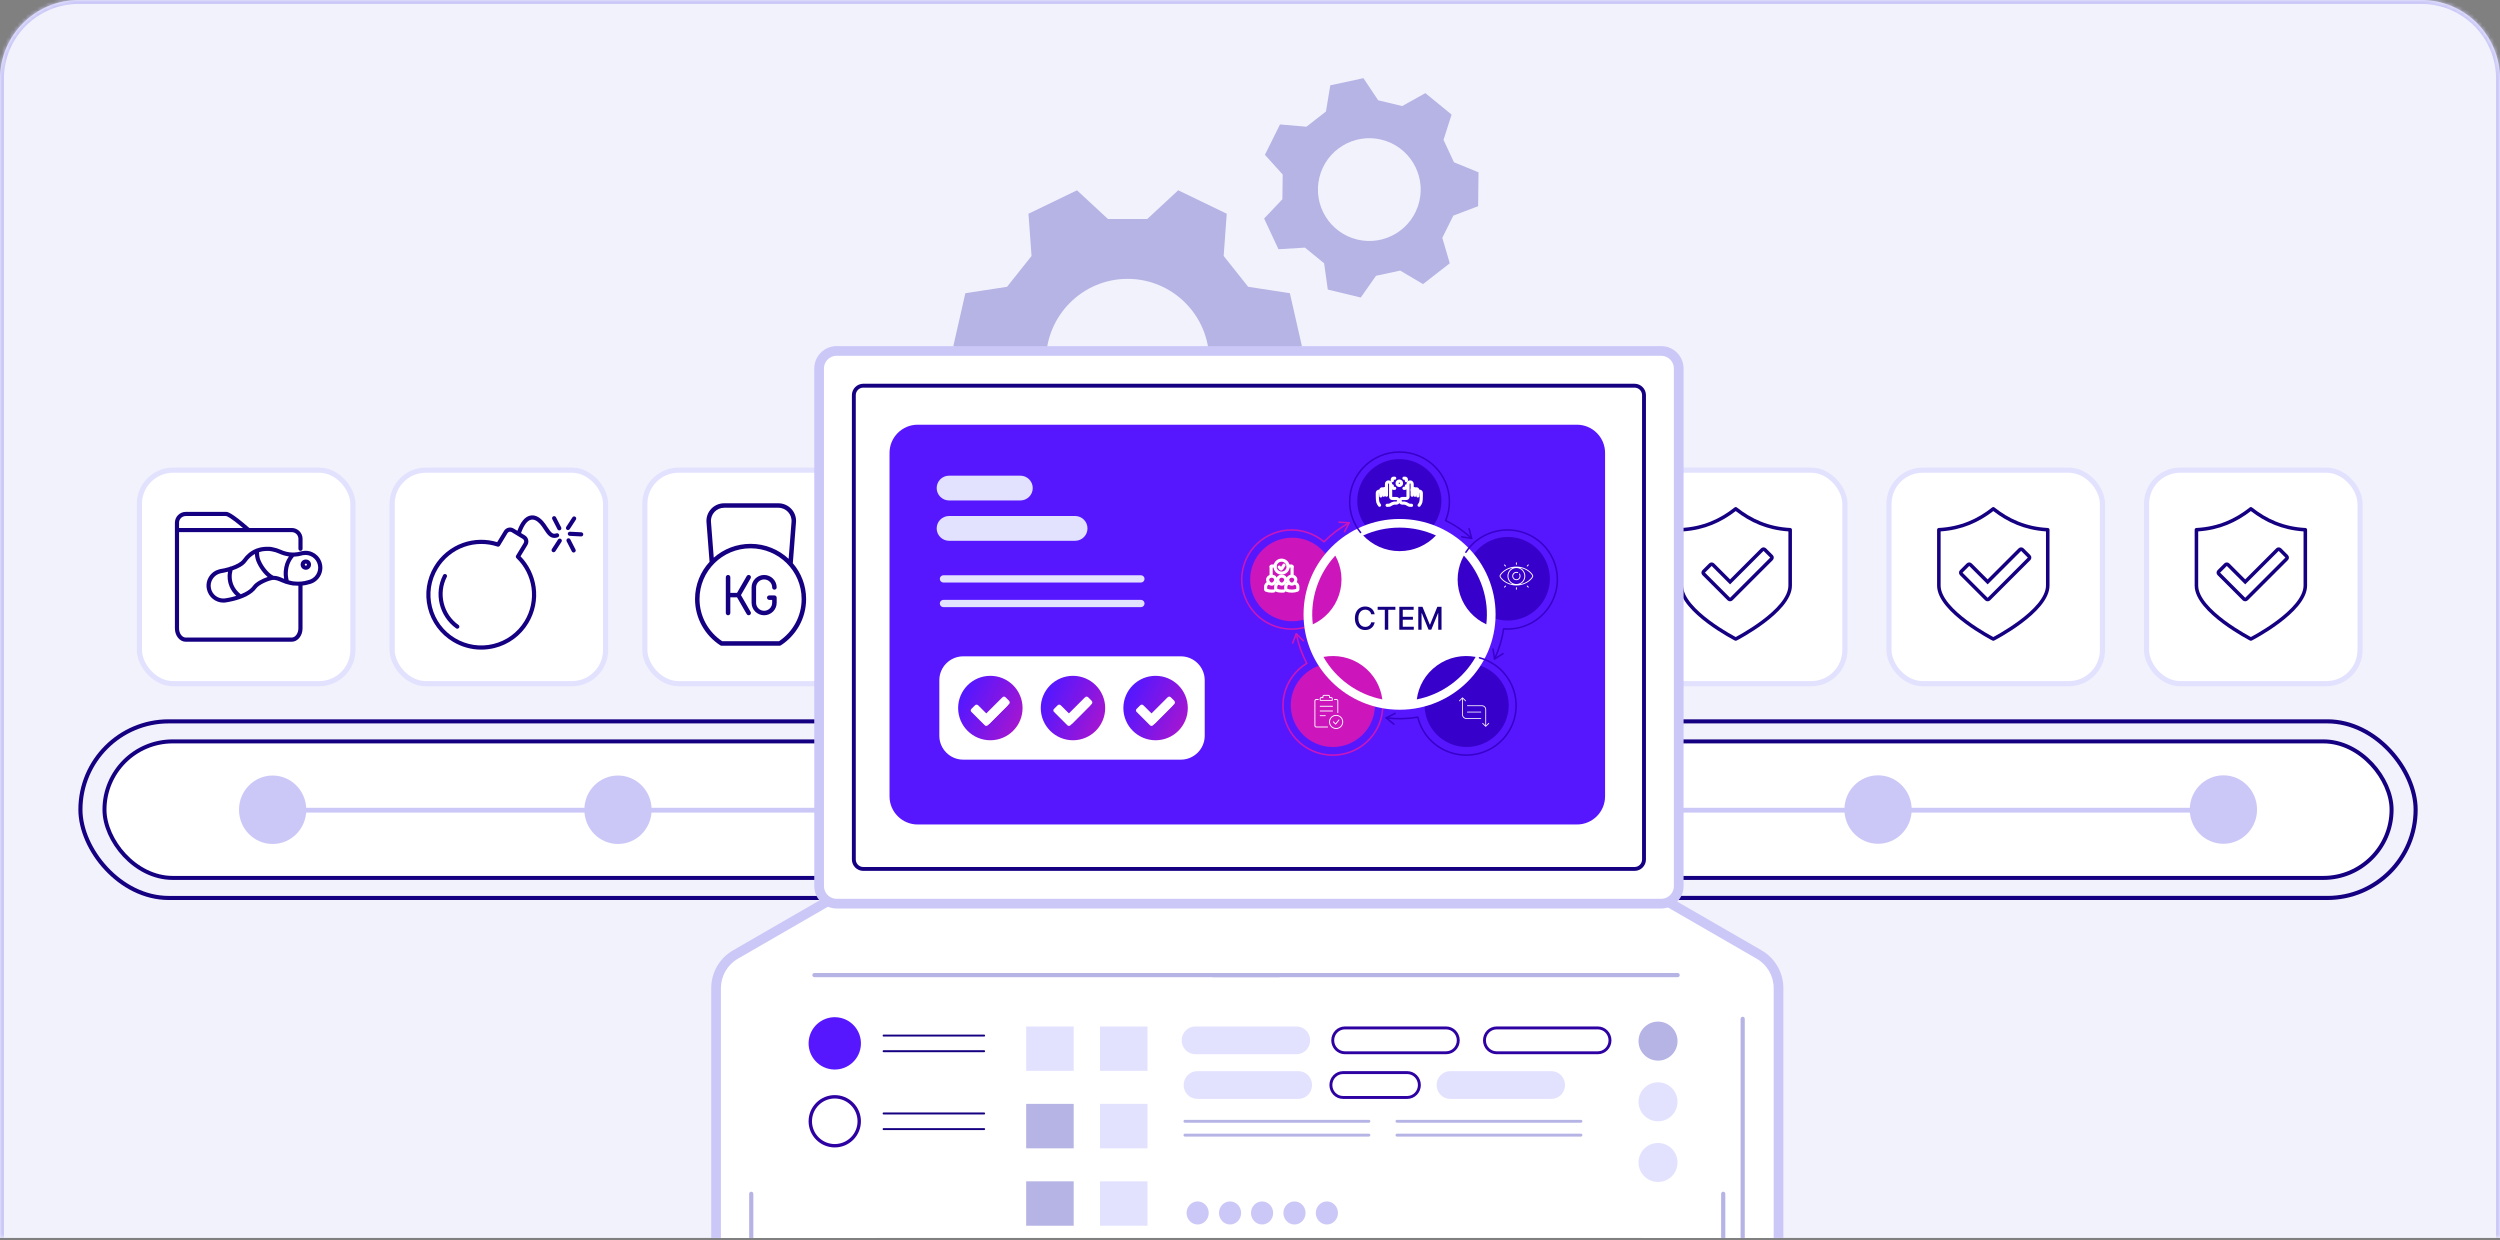
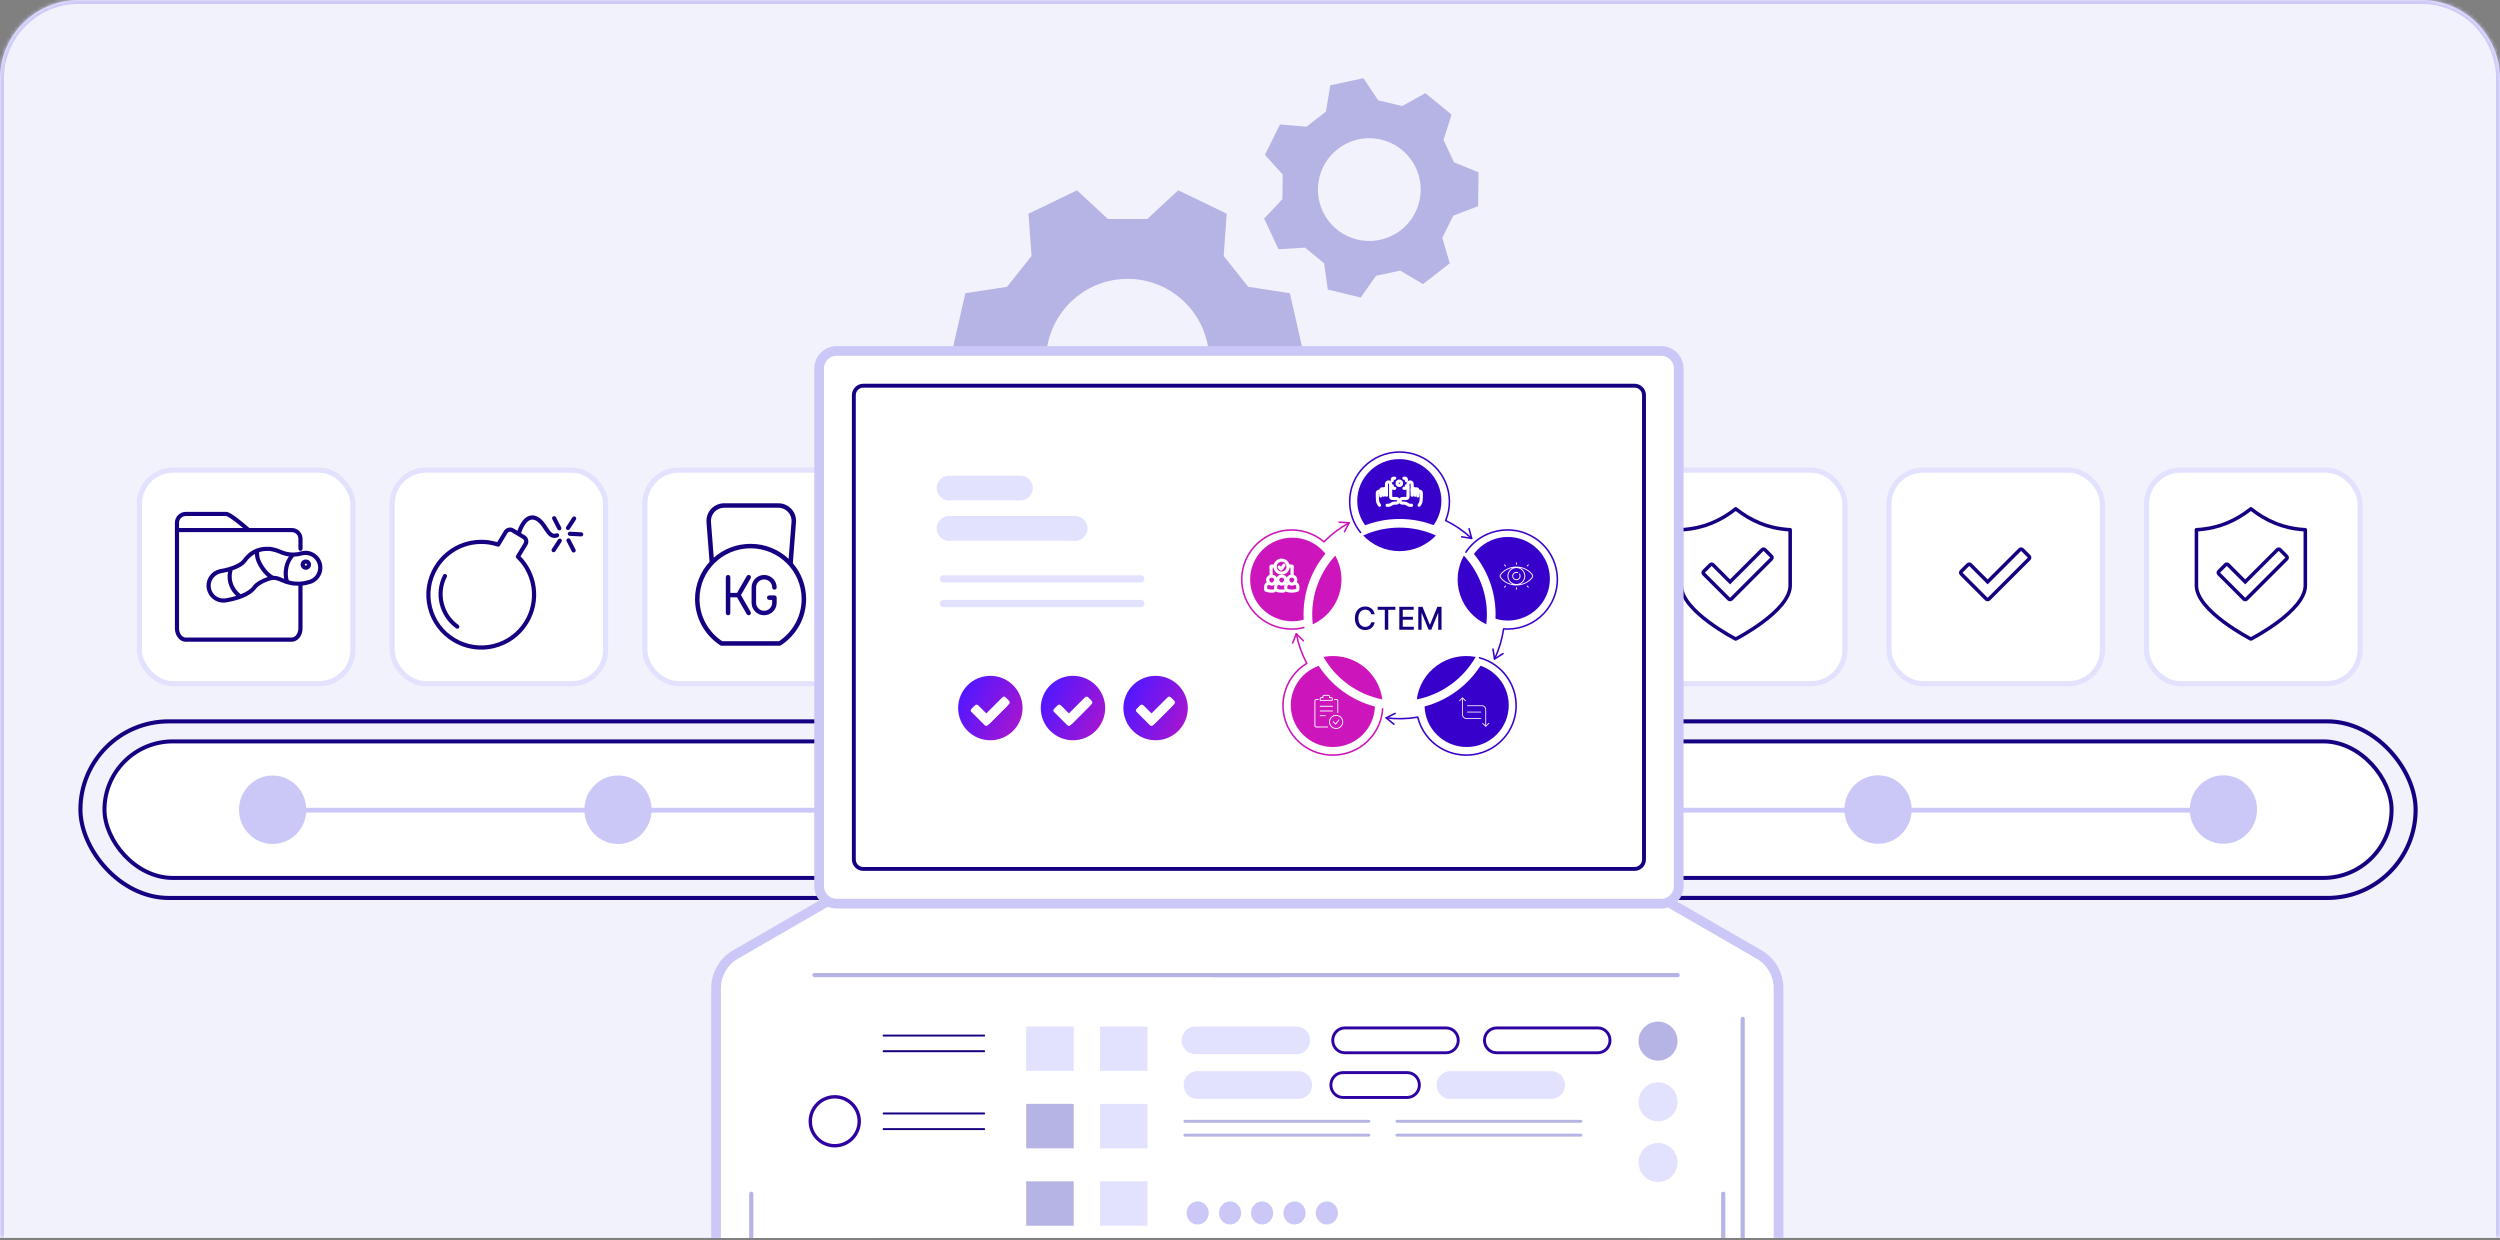
<svg xmlns="http://www.w3.org/2000/svg" width="635" height="315" viewBox="0 0 635 315" fill="none">
  <rect x="0" y="0" width="635" height="315" fill="#808080" stroke="none" />
  <g clip-path="url(#clip0_200_796)">
    <mask id="path-1-inside-1_200_796" fill="white">
      <path d="M0 20C0 8.954 8.954 0 20 0H615C626.046 0 635 8.954 635 20V314.432H0V20Z" />
    </mask>
    <path d="M0 20C0 8.954 8.954 0 20 0H615C626.046 0 635 8.954 635 20V314.432H0V20Z" fill="#F2F2FC" />
    <rect x="414.376" y="119.422" width="54.232" height="54.232" rx="8.559" fill="white" />
    <rect x="414.376" y="119.422" width="54.232" height="54.232" rx="8.559" stroke="#E2E2FF" stroke-width="1.317" />
    <path fill-rule="evenodd" clip-rule="evenodd" d="M440.595 128.887C440.759 128.757 440.991 128.757 441.155 128.887C444.826 131.797 449.14 133.809 454.727 134.104C454.967 134.117 455.154 134.315 455.154 134.554V148.727C455.154 150.506 454.213 152.267 452.891 153.876C451.562 155.493 449.802 157.012 448.059 158.315C446.313 159.619 444.57 160.717 443.265 161.488C442.612 161.874 442.067 162.179 441.685 162.387C441.494 162.492 441.344 162.572 441.241 162.626C441.189 162.654 441.149 162.674 441.122 162.688L441.092 162.704L441.083 162.708L441.081 162.71L441.081 162.71C441.08 162.71 441.08 162.71 440.875 162.309L441.08 162.71C440.942 162.781 440.777 162.776 440.644 162.696L440.627 162.687C440.6 162.673 440.56 162.653 440.509 162.625C440.406 162.571 440.255 162.491 440.064 162.387C439.682 162.178 439.138 161.873 438.485 161.488C437.179 160.716 435.436 159.619 433.69 158.314C431.947 157.012 430.187 155.492 428.858 153.875C427.537 152.267 426.595 150.505 426.595 148.726V134.554C426.595 134.315 426.783 134.117 427.022 134.104C432.609 133.809 436.923 131.797 440.595 128.887ZM440.875 161.799C440.78 161.748 440.652 161.68 440.497 161.595C440.122 161.391 439.587 161.091 438.943 160.711C437.656 159.951 435.942 158.871 434.23 157.592C432.516 156.311 430.819 154.841 429.555 153.303C428.284 151.755 427.497 150.196 427.497 148.726V134.979C432.952 134.604 437.234 132.63 440.875 129.813C444.515 132.63 448.798 134.604 454.252 134.979V148.727C454.252 150.196 453.466 151.756 452.194 153.303C450.93 154.841 449.233 156.311 447.519 157.592C445.807 158.871 444.094 159.951 442.806 160.712C442.163 161.092 441.627 161.391 441.253 161.596C441.098 161.68 440.971 161.748 440.875 161.799Z" fill="#160082" />
    <path fill-rule="evenodd" clip-rule="evenodd" d="M432.421 146.094C432.068 145.742 432.068 145.171 432.421 144.818L434.121 143.118C434.29 142.949 434.52 142.854 434.759 142.854C434.998 142.854 435.228 142.949 435.397 143.118L439.436 147.157L447.301 139.291C447.47 139.122 447.699 139.027 447.939 139.027C448.178 139.027 448.407 139.122 448.576 139.291L450.277 140.992C450.629 141.344 450.629 141.915 450.277 142.268L440.073 152.471C439.904 152.64 439.675 152.735 439.436 152.735C439.196 152.735 438.967 152.64 438.798 152.471L432.421 146.094ZM439.436 148.432L434.759 143.756L433.058 145.456L439.436 151.833L449.639 141.63L447.939 139.929L439.436 148.432Z" fill="#160082" />
    <rect x="479.8" y="119.422" width="54.232" height="54.232" rx="8.559" fill="white" />
    <rect x="479.8" y="119.422" width="54.232" height="54.232" rx="8.559" stroke="#E2E2FF" stroke-width="1.317" />
-     <path fill-rule="evenodd" clip-rule="evenodd" d="M506.018 128.887C506.182 128.757 506.414 128.757 506.578 128.887C510.249 131.797 514.563 133.809 520.15 134.104C520.39 134.117 520.577 134.315 520.577 134.554V148.727C520.577 150.506 519.636 152.267 518.314 153.876C516.985 155.493 515.225 157.012 513.482 158.315C511.736 159.619 509.993 160.717 508.688 161.488C508.035 161.874 507.49 162.179 507.108 162.387C506.917 162.492 506.767 162.572 506.664 162.626C506.612 162.654 506.572 162.674 506.545 162.688L506.515 162.704L506.507 162.708L506.504 162.71L506.504 162.71C506.504 162.71 506.503 162.71 506.298 162.309L506.503 162.71C506.365 162.781 506.2 162.776 506.067 162.696L506.05 162.687C506.023 162.673 505.983 162.653 505.932 162.625C505.829 162.571 505.678 162.491 505.487 162.387C505.106 162.178 504.561 161.873 503.908 161.488C502.602 160.716 500.859 159.619 499.113 158.314C497.371 157.012 495.61 155.492 494.281 153.875C492.96 152.267 492.018 150.505 492.018 148.726V134.554C492.018 134.315 492.206 134.117 492.445 134.104C498.032 133.809 502.347 131.797 506.018 128.887ZM506.299 161.799C506.203 161.748 506.075 161.68 505.92 161.595C505.545 161.391 505.01 161.091 504.366 160.711C503.079 159.951 501.365 158.871 499.653 157.592C497.939 156.311 496.242 154.841 494.978 153.303C493.707 151.755 492.92 150.196 492.92 148.726V134.979C498.375 134.604 502.657 132.63 506.298 129.813C509.938 132.63 514.221 134.604 519.676 134.979V148.727C519.676 150.196 518.889 151.756 517.617 153.303C516.353 154.841 514.657 156.311 512.942 157.592C511.231 158.871 509.517 159.951 508.229 160.712C507.586 161.092 507.05 161.391 506.676 161.596C506.521 161.68 506.394 161.748 506.299 161.799Z" fill="#160082" />
    <path fill-rule="evenodd" clip-rule="evenodd" d="M497.844 146.094C497.492 145.742 497.492 145.171 497.844 144.818L499.544 143.118C499.713 142.949 499.943 142.854 500.182 142.854C500.421 142.854 500.651 142.949 500.82 143.118L504.859 147.157L512.724 139.291C512.893 139.122 513.122 139.027 513.362 139.027C513.601 139.027 513.83 139.122 513.999 139.291L515.7 140.992C516.052 141.344 516.052 141.915 515.7 142.268L505.496 152.471C505.327 152.64 505.098 152.735 504.859 152.735C504.619 152.735 504.39 152.64 504.221 152.471L497.844 146.094ZM504.859 148.432L500.182 143.756L498.481 145.456L504.859 151.833L515.062 141.63L513.362 139.929L504.859 148.432Z" fill="#160082" />
    <rect x="545.224" y="119.422" width="54.232" height="54.232" rx="8.559" fill="white" />
    <rect x="545.224" y="119.422" width="54.232" height="54.232" rx="8.559" stroke="#E2E2FF" stroke-width="1.317" />
    <path fill-rule="evenodd" clip-rule="evenodd" d="M571.443 128.887C571.607 128.757 571.839 128.757 572.003 128.887C575.674 131.797 579.988 133.809 585.575 134.104C585.815 134.117 586.003 134.315 586.003 134.554V148.727C586.003 150.506 585.061 152.267 583.739 153.876C582.411 155.493 580.65 157.012 578.907 158.315C577.162 159.619 575.418 160.717 574.113 161.488C573.46 161.874 572.915 162.179 572.533 162.387C572.342 162.492 572.192 162.572 572.089 162.626C572.037 162.654 571.998 162.674 571.971 162.688L571.94 162.704L571.932 162.708L571.93 162.71L571.929 162.71C571.929 162.71 571.929 162.71 571.723 162.309L571.929 162.71C571.79 162.781 571.626 162.776 571.492 162.696L571.475 162.687C571.448 162.673 571.409 162.653 571.357 162.625C571.254 162.571 571.104 162.491 570.913 162.387C570.531 162.178 569.986 161.873 569.333 161.488C568.027 160.716 566.284 159.619 564.539 158.314C562.796 157.012 561.035 155.492 559.707 153.875C558.385 152.267 557.443 150.505 557.443 148.726V134.554C557.443 134.315 557.631 134.117 557.87 134.104C563.458 133.809 567.772 131.797 571.443 128.887ZM571.724 161.799C571.628 161.748 571.5 161.68 571.345 161.595C570.971 161.391 570.435 161.091 569.792 160.711C568.504 159.951 566.79 158.871 565.078 157.592C563.364 156.311 561.667 154.841 560.403 153.303C559.132 151.755 558.345 150.196 558.345 148.726V134.979C563.8 134.604 568.082 132.63 571.723 129.813C575.364 132.63 579.646 134.604 585.101 134.979V148.727C585.101 150.196 584.314 151.756 583.043 153.303C581.778 154.841 580.082 156.311 578.367 157.592C576.656 158.871 574.942 159.951 573.654 160.712C573.011 161.092 572.475 161.391 572.101 161.596C571.946 161.68 571.819 161.748 571.724 161.799Z" fill="#160082" />
    <path fill-rule="evenodd" clip-rule="evenodd" d="M563.269 146.094C562.917 145.742 562.917 145.171 563.269 144.818L564.97 143.118C565.139 142.949 565.368 142.854 565.607 142.854C565.846 142.854 566.076 142.949 566.245 143.118L570.284 147.157L578.149 139.291C578.318 139.122 578.548 139.027 578.787 139.027C579.026 139.027 579.255 139.122 579.425 139.291L581.125 140.992C581.477 141.344 581.477 141.915 581.125 142.268L570.922 152.471C570.752 152.64 570.523 152.735 570.284 152.735C570.045 152.735 569.815 152.64 569.646 152.471L563.269 146.094ZM570.284 148.432L565.607 143.756L563.907 145.456L570.284 151.833L580.487 141.63L578.787 139.929L570.284 148.432Z" fill="#160082" />
    <rect x="163.787" y="119.422" width="54.232" height="54.232" rx="8.559" fill="white" />
    <rect x="163.787" y="119.422" width="54.232" height="54.232" rx="8.559" stroke="#E2E2FF" stroke-width="1.317" />
    <path fill-rule="evenodd" clip-rule="evenodd" d="M179.446 132.644C179.249 130.048 181.311 127.83 183.932 127.83H197.7C200.32 127.83 202.389 130.047 202.186 132.645L201.379 143.053C203.486 145.503 204.757 148.684 204.757 152.158C204.757 157.083 202.199 161.421 198.336 163.919C198.237 163.984 198.124 164.013 198.014 164.011C198.012 164.011 198.01 164.011 198.008 164.011H183.269C183.158 164.011 183.05 163.979 182.956 163.919C179.094 161.416 176.536 157.083 176.536 152.158C176.536 148.514 177.933 145.194 180.226 142.7L179.446 132.644ZM181.294 141.654C183.782 139.464 187.056 138.134 190.644 138.134C194.388 138.134 197.79 139.582 200.315 141.944L201.044 132.557C201.195 130.622 199.653 128.969 197.7 128.969H183.932C181.981 128.969 180.442 130.621 180.589 132.558C180.589 132.558 180.589 132.558 180.589 132.558L181.294 141.654ZM197.852 162.873C201.325 160.562 203.611 156.622 203.611 152.158C203.611 145.044 197.808 139.272 190.644 139.272C183.48 139.272 177.682 145.043 177.682 152.158C177.682 156.622 179.968 160.557 183.442 162.873H197.852ZM190.448 146.11C190.723 146.266 190.818 146.614 190.661 146.887L188.204 151.153L190.661 155.424C190.818 155.697 190.723 156.045 190.448 156.201C190.173 156.357 189.823 156.262 189.666 155.989L187.211 151.722L185.501 151.722V155.707C185.501 156.021 185.245 156.276 184.928 156.276C184.612 156.276 184.355 156.021 184.355 155.707V151.153C184.355 151.153 184.355 151.153 184.355 151.153V146.604C184.355 146.29 184.612 146.035 184.928 146.035C185.245 146.035 185.501 146.29 185.501 146.604V150.583L187.211 150.583L189.666 146.321C189.823 146.048 190.174 145.954 190.448 146.11ZM194.089 147.179C192.963 147.179 192.047 148.085 192.047 149.208V153.108C192.047 154.227 192.959 155.137 194.089 155.137C195.215 155.137 196.131 154.23 196.131 153.108V152.376H195.394C195.077 152.376 194.821 152.121 194.821 151.806C194.821 151.492 195.077 151.237 195.394 151.237H196.704C197.02 151.237 197.277 151.492 197.277 151.806V153.108C197.277 154.861 195.846 156.276 194.089 156.276C192.325 156.276 190.901 154.854 190.901 153.108V149.208C190.901 147.455 192.332 146.04 194.089 146.04C195.853 146.04 197.277 147.461 197.277 149.208C197.277 149.522 197.02 149.777 196.704 149.777C196.387 149.777 196.131 149.522 196.131 149.208C196.131 148.089 195.218 147.179 194.089 147.179Z" fill="#160082" />
    <g clip-path="url(#clip1_200_796)">
      <rect x="26.027" y="187.803" width="430.43" height="35.699" rx="17.85" fill="white" />
      <rect x="26.537" y="188.313" width="429.41" height="34.679" rx="17.34" stroke="#160082" stroke-width="1.02" />
      <rect x="20.428" y="183.225" width="441.626" height="44.855" rx="22.427" stroke="#160082" stroke-width="1.044" />
      <path d="M249.363 206.407H74.366C73.607 206.407 72.986 206.13 72.986 205.79C72.986 205.451 73.607 205.173 74.366 205.173H249.363C250.122 205.173 250.743 205.451 250.743 205.79C250.743 206.13 250.122 206.407 249.363 206.407Z" fill="#CBC8F8" />
-       <path d="M332.405 214.374C337.126 214.374 340.953 210.481 340.953 205.678C340.953 200.876 337.126 196.983 332.405 196.983C327.685 196.983 323.858 200.876 323.858 205.678C323.858 210.481 327.685 214.374 332.405 214.374Z" fill="#CBC8F8" />
      <path d="M69.252 214.374C73.972 214.374 77.799 210.481 77.799 205.678C77.799 200.876 73.972 196.983 69.252 196.983C64.531 196.983 60.704 200.876 60.704 205.678C60.704 210.481 64.531 214.374 69.252 214.374Z" fill="#CBC8F8" />
      <path d="M156.97 214.374C161.691 214.374 165.518 210.481 165.518 205.678C165.518 200.876 161.691 196.983 156.97 196.983C152.25 196.983 148.423 200.876 148.423 205.678C148.423 210.481 152.25 214.374 156.97 214.374Z" fill="#CBC8F8" />
      <path d="M244.688 214.374C249.408 214.374 253.235 210.481 253.235 205.678C253.235 200.876 249.408 196.983 244.688 196.983C239.967 196.983 236.14 200.876 236.14 205.678C236.14 210.481 239.967 214.374 244.688 214.374Z" fill="#CBC8F8" />
    </g>
    <g clip-path="url(#clip2_200_796)">
      <rect x="607.971" y="223.502" width="430.43" height="35.699" rx="17.85" transform="rotate(-180 607.971 223.502)" fill="white" />
      <rect x="607.461" y="222.992" width="429.41" height="34.679" rx="17.34" transform="rotate(-180 607.461 222.992)" stroke="#160082" stroke-width="1.02" />
      <rect x="613.569" y="228.08" width="441.626" height="44.855" rx="22.427" transform="rotate(-180 613.569 228.08)" stroke="#160082" stroke-width="1.044" />
      <path d="M566.278 206.407H391.282C390.522 206.407 389.901 206.13 389.901 205.79C389.901 205.451 390.522 205.173 391.282 205.173H566.278C567.037 205.173 567.658 205.451 567.658 205.79C567.658 206.13 567.037 206.407 566.278 206.407Z" fill="#CBC8F8" />
      <path d="M301.59 196.931C296.87 196.931 293.043 200.824 293.043 205.627C293.043 210.429 296.87 214.322 301.59 214.322C306.311 214.322 310.138 210.429 310.138 205.627C310.138 200.824 306.311 196.931 301.59 196.931Z" fill="#CBC8F8" />
      <path d="M564.744 196.931C560.023 196.931 556.197 200.824 556.197 205.627C556.197 210.429 560.023 214.322 564.744 214.322C569.465 214.322 573.291 210.429 573.291 205.627C573.291 200.824 569.465 196.931 564.744 196.931Z" fill="#CBC8F8" />
      <path d="M477.026 196.931C472.306 196.931 468.479 200.824 468.479 205.627C468.479 210.429 472.306 214.322 477.026 214.322C481.747 214.322 485.574 210.429 485.574 205.627C485.574 200.824 481.747 196.931 477.026 196.931Z" fill="#CBC8F8" />
      <path d="M389.308 196.931C384.587 196.931 380.761 200.824 380.761 205.627C380.761 210.429 384.587 214.322 389.308 214.322C394.029 214.322 397.855 210.429 397.855 205.627C397.855 200.824 394.029 196.931 389.308 196.931Z" fill="#CBC8F8" />
    </g>
    <path d="M319.9 149.624L417.183 205.79V318.123L319.9 374.289L222.617 318.123V205.79L319.9 149.624Z" fill="#B6B3E5" />
    <path d="M349.526 191.976C352.581 190.212 356.346 190.212 359.402 191.976L446.809 242.441C449.864 244.205 451.746 247.465 451.746 250.993V351.923C451.746 355.451 449.864 358.711 446.809 360.475L359.402 410.94C356.346 412.704 352.581 412.704 349.526 410.94L316.814 392.053L284.102 410.94C281.046 412.704 277.281 412.704 274.226 410.94L186.819 360.475C183.763 358.711 181.881 355.451 181.881 351.923V250.993C181.881 247.465 183.763 244.205 186.819 242.441L274.226 191.976C277.281 190.212 281.046 190.212 284.102 191.976L316.814 210.862L349.526 191.976Z" fill="white" />
    <path d="M349.526 191.976L350.142 193.044L350.142 193.044L349.526 191.976ZM359.402 191.976L360.018 190.908L360.018 190.908L359.402 191.976ZM446.809 242.441L447.425 241.373L447.425 241.373L446.809 242.441ZM451.746 250.993L452.98 250.993L452.98 250.993L451.746 250.993ZM446.809 360.475L447.425 361.543L447.425 361.543L446.809 360.475ZM359.402 410.94L360.018 412.008L360.018 412.008L359.402 410.94ZM349.526 410.94L348.909 412.008L348.909 412.008L349.526 410.94ZM316.814 392.053L317.43 390.985C317.049 390.765 316.579 390.765 316.197 390.985L316.814 392.053ZM284.102 410.94L284.718 412.008L284.718 412.008L284.102 410.94ZM274.226 410.94L273.609 412.008L273.609 412.008L274.226 410.94ZM186.819 360.475L187.435 359.407L187.435 359.407L186.819 360.475ZM181.881 250.993L180.648 250.993V250.993H181.881ZM186.819 242.441L187.435 243.509L187.435 243.509L186.819 242.441ZM274.226 191.976L273.609 190.908L273.609 190.908L274.226 191.976ZM284.102 191.976L283.485 193.044L283.485 193.044L284.102 191.976ZM316.814 210.862L316.197 211.93C316.579 212.15 317.049 212.15 317.43 211.93L316.814 210.862ZM349.526 191.976L350.142 193.044C352.816 191.501 356.111 191.501 358.785 193.044L359.402 191.976L360.018 190.908C356.581 188.924 352.346 188.924 348.909 190.908L349.526 191.976ZM359.402 191.976L358.785 193.044L446.192 243.509L446.809 242.441L447.425 241.373L360.018 190.908L359.402 191.976ZM446.809 242.441L446.192 243.509C448.866 245.053 450.513 247.906 450.513 250.993L451.746 250.993L452.98 250.993C452.979 247.024 450.862 243.357 447.425 241.373L446.809 242.441ZM451.746 250.993H450.513V351.923H451.746H452.98V250.993H451.746ZM451.746 351.923H450.513C450.513 355.01 448.866 357.864 446.192 359.407L446.809 360.475L447.425 361.543C450.863 359.559 452.98 355.891 452.98 351.923H451.746ZM446.809 360.475L446.192 359.407L358.785 409.872L359.402 410.94L360.018 412.008L447.425 361.543L446.809 360.475ZM359.402 410.94L358.785 409.872C356.111 411.416 352.816 411.416 350.142 409.872L349.526 410.94L348.909 412.008C352.346 413.993 356.581 413.993 360.018 412.008L359.402 410.94ZM349.526 410.94L350.142 409.872L317.43 390.985L316.814 392.053L316.197 393.121L348.909 412.008L349.526 410.94ZM316.814 392.053L316.197 390.985L283.485 409.872L284.102 410.94L284.718 412.008L317.43 393.121L316.814 392.053ZM284.102 410.94L283.485 409.872C280.811 411.416 277.516 411.416 274.842 409.872L274.226 410.94L273.609 412.008C277.046 413.993 281.281 413.993 284.718 412.008L284.102 410.94ZM274.226 410.94L274.842 409.872L187.435 359.407L186.819 360.475L186.202 361.543L273.609 412.008L274.226 410.94ZM186.819 360.475L187.435 359.407C184.761 357.864 183.114 355.01 183.114 351.923H181.881H180.648C180.648 355.891 182.765 359.559 186.202 361.543L186.819 360.475ZM181.881 351.923H183.114V250.993H181.881H180.648V351.923H181.881ZM181.881 250.993L183.114 250.993C183.114 247.906 184.761 245.053 187.435 243.509L186.819 242.441L186.202 241.373C182.765 243.357 180.648 247.024 180.648 250.993L181.881 250.993ZM186.819 242.441L187.435 243.509L274.842 193.044L274.226 191.976L273.609 190.908L186.202 241.373L186.819 242.441ZM274.226 191.976L274.842 193.044C277.516 191.501 280.811 191.501 283.485 193.044L284.102 191.976L284.718 190.908C281.281 188.924 277.046 188.924 273.609 190.908L274.226 191.976ZM284.102 191.976L283.485 193.044L316.197 211.93L316.814 210.862L317.43 209.794L284.718 190.908L284.102 191.976ZM316.814 210.862L317.43 211.93L350.142 193.044L349.526 191.976L348.909 190.908L316.197 209.794L316.814 210.862Z" fill="#CBC8F8" />
    <path d="M442.108 376.818L442.108 258.784C442.108 258.492 442.347 258.253 442.639 258.253C442.931 258.253 443.169 258.492 443.169 258.784L443.169 376.818C443.169 377.11 442.931 377.349 442.639 377.349C442.347 377.349 442.108 377.11 442.108 376.818Z" fill="#B6B3E5" />
    <path d="M324.898 248.204L206.864 248.204C206.572 248.204 206.333 247.966 206.333 247.674C206.333 247.382 206.572 247.143 206.864 247.143L324.898 247.143C325.19 247.143 325.429 247.382 325.429 247.674C325.429 247.966 325.19 248.204 324.898 248.204Z" fill="#B6B3E5" />
    <path d="M426.122 248.204L308.087 248.204C307.795 248.204 307.557 247.966 307.557 247.674C307.557 247.382 307.795 247.143 308.087 247.143L426.122 247.143C426.413 247.143 426.652 247.382 426.652 247.674C426.652 247.966 426.413 248.204 426.122 248.204Z" fill="#B6B3E5" />
    <path d="M437.17 421.257L437.17 303.223C437.17 302.931 437.409 302.693 437.701 302.693C437.993 302.693 438.231 302.931 438.231 303.223L438.231 421.257C438.231 421.549 437.993 421.788 437.701 421.788C437.409 421.788 437.17 421.549 437.17 421.257Z" fill="#B6B3E5" />
    <path d="M190.287 421.257L190.287 303.223C190.287 302.931 190.525 302.693 190.817 302.693C191.109 302.693 191.348 302.931 191.348 303.223L191.348 421.257C191.348 421.549 191.109 421.788 190.817 421.788C190.525 421.788 190.287 421.549 190.287 421.257Z" fill="#B6B3E5" />
    <path d="M337.029 311.023C338.585 311.023 339.847 309.711 339.847 308.092C339.847 306.474 338.585 305.162 337.029 305.162C335.472 305.162 334.211 306.474 334.211 308.092C334.211 309.711 335.472 311.023 337.029 311.023Z" fill="#CBC8F8" />
    <path d="M328.797 311.023C330.354 311.023 331.615 309.711 331.615 308.092C331.615 306.474 330.354 305.162 328.797 305.162C327.241 305.162 325.979 306.474 325.979 308.092C325.979 309.711 327.241 311.023 328.797 311.023Z" fill="#CBC8F8" />
    <path d="M320.567 311.023C322.123 311.023 323.385 309.711 323.385 308.092C323.385 306.474 322.123 305.162 320.567 305.162C319.01 305.162 317.749 306.474 317.749 308.092C317.749 309.711 319.01 311.023 320.567 311.023Z" fill="#CBC8F8" />
    <path d="M312.434 311.023C313.991 311.023 315.253 309.711 315.253 308.092C315.253 306.474 313.991 305.161 312.434 305.161C310.878 305.161 309.616 306.474 309.616 308.092C309.616 309.711 310.878 311.023 312.434 311.023Z" fill="#CBC8F8" />
    <path d="M304.203 311.023C305.759 311.023 307.021 309.711 307.021 308.092C307.021 306.474 305.759 305.161 304.203 305.161C302.647 305.161 301.385 306.474 301.385 308.092C301.385 309.711 302.647 311.023 304.203 311.023Z" fill="#CBC8F8" />
-     <path d="M218.501 266.543C219.344 262.97 217.131 259.389 213.558 258.546C209.985 257.703 206.405 259.916 205.561 263.489C204.718 267.062 206.931 270.643 210.504 271.486C214.077 272.329 217.658 270.116 218.501 266.543Z" fill="#5617FE" />
    <path d="M250.015 263.285H224.386C224.275 263.285 224.184 263.173 224.184 263.035C224.184 262.898 224.275 262.785 224.386 262.785H250.015C250.127 262.785 250.218 262.898 250.218 263.035C250.218 263.173 250.127 263.285 250.015 263.285Z" fill="#160082" />
    <path d="M250.015 267.257H224.386C224.275 267.257 224.184 267.145 224.184 267.007C224.184 266.87 224.275 266.757 224.386 266.757H250.015C250.127 266.757 250.218 266.87 250.218 267.007C250.218 267.145 250.127 267.257 250.015 267.257Z" fill="#160082" />
    <path d="M207.634 280.408C210.062 277.981 213.997 277.981 216.425 280.408C218.852 282.836 218.852 286.772 216.425 289.199C213.997 291.626 210.062 291.626 207.634 289.199C205.207 286.772 205.207 282.836 207.634 280.408Z" fill="white" stroke="#2D01A2" stroke-width="0.864" />
    <path d="M250.015 283.068H224.386C224.275 283.068 224.184 282.956 224.184 282.818C224.184 282.681 224.275 282.568 224.386 282.568H250.015C250.127 282.568 250.218 282.681 250.218 282.818C250.218 282.956 250.127 283.068 250.015 283.068Z" fill="#160082" />
    <path d="M250.015 287.04H224.386C224.275 287.04 224.184 286.928 224.184 286.79C224.184 286.652 224.275 286.54 224.386 286.54H250.015C250.127 286.54 250.218 286.652 250.218 286.79C250.218 286.928 250.127 287.04 250.015 287.04Z" fill="#160082" />
    <path d="M369.136 54.774L375.441 52.373C375.49 48.177 375.496 47.966 375.545 43.77L369.303 41.218C368.281 39.031 367.667 37.712 366.651 35.525L368.704 29.104C365.457 26.45 365.288 26.314 362.04 23.655L356.156 26.941L350.052 25.47L346.311 19.857C342.207 20.743 341.998 20.785 337.894 21.671L336.792 28.327C334.884 29.81 333.743 30.701 331.834 32.184L325.118 31.612C323.254 35.37 323.154 35.56 321.29 39.318L325.805 44.327C325.778 46.739 325.758 48.195 325.73 50.607L321.091 55.504C322.865 59.305 322.954 59.502 324.728 63.303L331.462 62.895C333.332 64.423 334.457 65.345 336.327 66.873L337.261 73.55L345.629 75.569L349.504 70.049C351.865 69.544 353.281 69.231 355.642 68.726L361.447 72.159C364.76 69.584 364.932 69.45 368.239 66.875L366.343 60.402C367.416 58.24 368.063 56.942 369.136 54.78L369.136 54.774ZM344.746 60.847C337.738 59.157 333.425 52.106 335.115 45.097C336.805 38.089 343.855 33.776 350.863 35.466C357.871 37.156 362.184 44.207 360.494 51.215C358.804 58.224 351.754 62.537 344.746 60.847Z" fill="#B6B3E5" />
    <path d="M321.828 93.927L330.668 87.852C329.185 81.328 329.112 80.995 327.623 74.471L317.032 72.845C314.639 69.836 313.203 68.026 310.81 65.012L311.589 54.286C305.583 51.383 305.278 51.235 299.267 48.331L291.4 55.632H281.423L273.556 48.337C267.55 51.24 267.245 51.388 261.234 54.291L262.013 65.017C259.62 68.026 258.184 69.836 255.791 72.85L245.2 74.476C243.717 81 243.638 81.328 242.155 87.857L250.995 93.933C251.852 97.686 252.362 99.945 253.22 103.693L247.877 113.015C252.036 118.246 252.247 118.515 256.401 123.746L266.646 120.594C270.101 122.262 272.183 123.271 275.639 124.939L279.572 134.942H293.246L297.179 124.939C300.634 123.271 302.712 122.262 306.167 120.594L316.411 123.746C320.566 118.515 320.781 118.246 324.936 113.015L319.598 103.693C320.45 99.94 320.966 97.68 321.817 93.933L321.828 93.927ZM286.414 112.455C274.96 112.455 265.678 103.138 265.678 91.642C265.678 80.145 274.965 70.829 286.414 70.829C297.863 70.829 307.15 80.145 307.15 91.642C307.15 103.138 297.868 112.455 286.414 112.455Z" fill="#B6B3E5" />
    <path d="M212.52 89.144H421.939C424.403 89.144 426.395 91.145 426.395 93.602V225.061C426.395 227.525 424.395 229.526 421.932 229.526H212.52C210.056 229.526 208.056 227.525 208.056 225.061V93.602C208.056 91.138 210.056 89.137 212.52 89.137V89.144Z" fill="white" stroke="#CBC8F8" stroke-width="2.469" stroke-linecap="round" stroke-linejoin="round" />
    <path d="M415.178 220.712H219.274C217.948 220.712 216.875 219.632 216.875 218.313V100.365C216.875 99.038 217.955 97.966 219.274 97.966H415.178C416.504 97.966 417.577 99.046 417.577 100.365V218.313C417.577 219.639 416.497 220.712 415.178 220.712Z" fill="white" stroke="#160082" stroke-width="0.988" stroke-linecap="round" stroke-linejoin="round" />
    <path d="M229.65 217.918L403.977 217.918C410.719 217.918 416.185 212.452 416.185 205.71V111.588C416.185 104.846 410.719 99.38 403.977 99.38L229.65 99.38C222.908 99.38 217.443 104.846 217.443 111.588V205.71C217.443 212.452 222.908 217.918 229.65 217.918Z" fill="white" />
-     <path d="M407.688 202.267V115.031C407.688 111.08 404.485 107.877 400.534 107.877L233.092 107.877C229.141 107.877 225.939 111.08 225.939 115.031V202.267C225.939 206.218 229.141 209.421 233.092 209.421H400.534C404.485 209.421 407.688 206.218 407.688 202.267Z" fill="#5617FE" />
    <path d="M289.787 147.357H239.637C239.467 147.357 239.32 147.211 239.32 147.04C239.32 146.869 239.467 146.723 239.637 146.723H289.787C289.958 146.723 290.104 146.869 290.104 147.04C290.104 147.211 289.958 147.357 289.787 147.357Z" stroke="#E2E2FF" stroke-width="1.221" stroke-miterlimit="10" />
    <path d="M289.787 153.608H239.637C239.467 153.608 239.32 153.461 239.32 153.291C239.32 153.12 239.467 152.973 239.637 152.973H289.787C289.958 152.973 290.104 153.12 290.104 153.291C290.104 153.461 289.958 153.608 289.787 153.608Z" stroke="#E2E2FF" stroke-width="1.221" stroke-miterlimit="10" />
    <path d="M299.92 166.707H244.668C241.31 166.707 238.588 169.429 238.588 172.786V186.874C238.588 190.231 241.31 192.953 244.668 192.953H299.92C303.278 192.953 305.999 190.231 305.999 186.874V172.786C305.999 169.429 303.278 166.707 299.92 166.707Z" fill="white" />
    <path d="M301.701 179.843C301.701 175.324 298.038 171.66 293.519 171.66C288.999 171.66 285.336 175.324 285.336 179.843C285.336 184.362 288.999 188.025 293.519 188.025C298.038 188.025 301.701 184.362 301.701 179.843Z" fill="url(#paint0_linear_200_796)" />
    <path d="M289.106 180.442L288.706 180.042C288.48 180.269 288.48 180.629 288.706 180.842L289.106 180.442ZM290.012 179.536L290.412 179.136C290.306 179.029 290.159 178.976 290.012 178.976C289.866 178.976 289.719 179.029 289.613 179.136L290.012 179.536ZM291.585 182.907L291.985 183.307C292.211 183.081 292.211 182.721 291.985 182.508L291.585 182.907ZM291.585 182.907L291.185 182.508C291.079 182.614 291.025 182.761 291.025 182.907C291.025 183.054 291.079 183.201 291.185 183.307L291.585 182.907ZM292.478 183.814L292.078 184.213C292.305 184.44 292.664 184.44 292.878 184.213L292.478 183.814ZM292.478 183.814L292.878 183.414C292.651 183.187 292.291 183.187 292.078 183.414L292.478 183.814ZM292.478 183.814L292.078 184.213C292.185 184.32 292.331 184.373 292.478 184.373C292.624 184.373 292.771 184.32 292.878 184.213L292.478 183.814ZM293.384 182.907L293.784 183.307C294.01 183.081 294.01 182.721 293.784 182.508L293.384 182.907ZM293.384 182.907L292.984 182.508C292.878 182.614 292.824 182.761 292.824 182.907C292.824 183.054 292.878 183.201 292.984 183.307L293.384 182.907ZM297.875 178.416L298.275 178.816C298.381 178.71 298.435 178.563 298.435 178.416C298.435 178.27 298.381 178.123 298.275 178.017L297.875 178.416ZM296.982 177.51L297.382 177.11C297.155 176.884 296.796 176.884 296.582 177.11L296.982 177.51ZM292.478 182.014L292.078 182.414C292.305 182.641 292.664 182.641 292.878 182.414L292.478 182.014ZM289.519 180.842L290.412 179.949L289.613 179.149L288.72 180.042L289.519 180.842ZM291.985 182.508L289.519 180.042L288.72 180.842L291.185 183.307L291.985 182.508ZM292.878 183.4L291.985 182.508L291.185 183.307L292.078 184.2L292.878 183.4ZM292.984 182.508L292.091 183.4L292.891 184.2L293.784 183.307L292.984 182.508ZM297.475 178.017L292.984 182.508L293.784 183.307L298.275 178.816L297.475 178.017ZM296.582 177.91L297.475 178.803L298.275 178.003L297.382 177.11L296.582 177.91ZM292.878 182.414L297.369 177.923L296.569 177.124L292.078 181.615L292.878 182.414ZM289.613 179.936L292.078 182.401L292.878 181.601L290.412 179.136L289.613 179.936Z" fill="white" />
    <path d="M296.251 177.83L291.907 182.201C291.494 182.628 291.481 183.294 291.907 183.707C292.333 184.12 293 184.12 293.413 183.707L297.757 179.336C298.17 178.909 298.184 178.243 297.757 177.83C297.331 177.417 296.665 177.417 296.251 177.83Z" fill="white" />
    <path d="M289.16 180.802L291.866 183.494C292.132 183.747 292.639 183.654 293.012 183.281C293.385 182.907 293.478 182.388 293.225 182.134L290.52 179.443C290.253 179.189 289.747 179.283 289.374 179.656C289 180.029 288.907 180.549 289.16 180.802Z" fill="white" />
    <path d="M280.717 179.843C280.717 175.324 277.054 171.66 272.535 171.66C268.016 171.66 264.352 175.324 264.352 179.843C264.352 184.362 268.016 188.025 272.535 188.025C277.054 188.025 280.717 184.362 280.717 179.843Z" fill="url(#paint1_linear_200_796)" />
    <path d="M268.123 180.442L267.723 180.042C267.496 180.269 267.496 180.629 267.723 180.842L268.123 180.442ZM269.029 179.536L269.429 179.136C269.322 179.029 269.175 178.976 269.029 178.976C268.882 178.976 268.736 179.029 268.629 179.136L269.029 179.536ZM270.601 182.907L271.001 183.307C271.228 183.081 271.228 182.721 271.001 182.508L270.601 182.907ZM270.601 182.907L270.201 182.508C270.095 182.614 270.042 182.761 270.042 182.907C270.042 183.054 270.095 183.201 270.201 183.307L270.601 182.907ZM271.494 183.814L271.094 184.213C271.321 184.44 271.681 184.44 271.894 184.213L271.494 183.814ZM271.494 183.814L271.894 183.414C271.667 183.187 271.308 183.187 271.094 183.414L271.494 183.814ZM271.494 183.814L271.094 184.213C271.201 184.32 271.348 184.373 271.494 184.373C271.641 184.373 271.787 184.32 271.894 184.213L271.494 183.814ZM272.4 182.907L272.8 183.307C273.027 183.081 273.027 182.721 272.8 182.508L272.4 182.907ZM272.4 182.907L272.001 182.508C271.894 182.614 271.841 182.761 271.841 182.907C271.841 183.054 271.894 183.201 272.001 183.307L272.4 182.907ZM276.891 178.416L277.291 178.816C277.398 178.71 277.451 178.563 277.451 178.416C277.451 178.27 277.398 178.123 277.291 178.017L276.891 178.416ZM275.999 177.51L276.398 177.11C276.172 176.884 275.812 176.884 275.599 177.11L275.999 177.51ZM271.494 182.015L271.094 182.414C271.321 182.641 271.681 182.641 271.894 182.414L271.494 182.015ZM268.536 180.842L269.429 179.949L268.629 179.149L267.736 180.042L268.536 180.842ZM271.001 182.508L268.536 180.042L267.736 180.842L270.201 183.307L271.001 182.508ZM271.894 183.401L271.001 182.508L270.201 183.307L271.094 184.2L271.894 183.401ZM272.001 182.508L271.108 183.401L271.907 184.2L272.8 183.307L272.001 182.508ZM276.492 178.017L272.001 182.508L272.8 183.307L277.291 178.816L276.492 178.017ZM275.599 177.91L276.492 178.803L277.291 178.003L276.398 177.11L275.599 177.91ZM271.894 182.414L276.385 177.923L275.585 177.124L271.094 181.615L271.894 182.414ZM268.629 179.936L271.094 182.401L271.894 181.601L269.429 179.136L268.629 179.936Z" fill="white" />
    <path d="M275.266 177.83L270.921 182.201C270.508 182.628 270.495 183.294 270.921 183.707C271.348 184.12 272.014 184.12 272.427 183.707L276.772 179.336C277.185 178.909 277.198 178.243 276.772 177.83C276.345 177.417 275.679 177.417 275.266 177.83Z" fill="white" />
    <path d="M268.177 180.802L270.882 183.494C271.148 183.747 271.655 183.654 272.028 183.281C272.401 182.907 272.494 182.388 272.241 182.134L269.536 179.443C269.269 179.189 268.763 179.283 268.39 179.656C268.017 180.029 267.923 180.549 268.177 180.802Z" fill="white" />
    <path d="M259.732 179.843C259.732 175.324 256.068 171.66 251.549 171.66C247.03 171.66 243.367 175.324 243.367 179.843C243.367 184.362 247.03 188.025 251.549 188.025C256.068 188.025 259.732 184.362 259.732 179.843Z" fill="url(#paint2_linear_200_796)" />
    <path d="M247.138 180.442L246.739 180.042C246.512 180.269 246.512 180.629 246.739 180.842L247.138 180.442ZM248.045 179.536L248.444 179.136C248.338 179.029 248.191 178.976 248.045 178.976C247.898 178.976 247.751 179.029 247.645 179.136L248.045 179.536ZM249.617 182.907L250.017 183.307C250.244 183.081 250.244 182.721 250.017 182.508L249.617 182.907ZM249.617 182.907L249.217 182.508C249.111 182.614 249.057 182.761 249.057 182.907C249.057 183.054 249.111 183.201 249.217 183.307L249.617 182.907ZM250.51 183.814L250.11 184.213C250.337 184.44 250.697 184.44 250.91 184.213L250.51 183.814ZM250.51 183.814L250.91 183.414C250.683 183.187 250.323 183.187 250.11 183.414L250.51 183.814ZM250.51 183.814L250.11 184.213C250.217 184.32 250.363 184.373 250.51 184.373C250.657 184.373 250.803 184.32 250.91 184.213L250.51 183.814ZM251.416 182.907L251.816 183.307C252.043 183.081 252.043 182.721 251.816 182.508L251.416 182.907ZM251.416 182.907L251.016 182.508C250.91 182.614 250.857 182.761 250.857 182.907C250.857 183.054 250.91 183.201 251.016 183.307L251.416 182.907ZM255.907 178.416L256.307 178.816C256.414 178.71 256.467 178.563 256.467 178.416C256.467 178.27 256.414 178.123 256.307 178.017L255.907 178.416ZM255.014 177.51L255.414 177.11C255.188 176.884 254.828 176.884 254.615 177.11L255.014 177.51ZM250.51 182.014L250.11 182.414C250.337 182.641 250.697 182.641 250.91 182.414L250.51 182.014ZM247.552 180.842L248.444 179.949L247.645 179.149L246.752 180.042L247.552 180.842ZM250.017 182.508L247.552 180.042L246.752 180.842L249.217 183.307L250.017 182.508ZM250.91 183.4L250.017 182.508L249.217 183.307L250.11 184.2L250.91 183.4ZM251.016 182.508L250.124 183.4L250.923 184.2L251.816 183.307L251.016 182.508ZM255.507 178.017L251.016 182.508L251.816 183.307L256.307 178.816L255.507 178.017ZM254.615 177.91L255.507 178.803L256.307 178.003L255.414 177.11L254.615 177.91ZM250.91 182.414L255.401 177.923L254.601 177.124L250.11 181.615L250.91 182.414ZM247.645 179.936L250.11 182.401L250.91 181.601L248.444 179.136L247.645 179.936Z" fill="white" />
    <path d="M254.282 177.83L249.938 182.201C249.524 182.628 249.511 183.294 249.938 183.707C250.364 184.12 251.03 184.12 251.443 183.707L255.788 179.336C256.201 178.909 256.214 178.243 255.788 177.83C255.361 177.417 254.695 177.417 254.282 177.83Z" fill="white" />
    <path d="M247.192 180.802L249.897 183.494C250.164 183.747 250.67 183.654 251.043 183.281C251.416 182.907 251.51 182.388 251.256 182.134L248.551 179.443C248.285 179.189 247.778 179.283 247.405 179.656C247.032 180.029 246.939 180.549 247.192 180.802Z" fill="white" />
    <path d="M259.169 120.819H241.065C239.32 120.819 237.916 122.235 237.916 123.969C237.916 125.702 239.332 127.118 241.065 127.118H259.169C260.915 127.118 262.319 125.702 262.319 123.969C262.319 122.235 260.903 120.819 259.169 120.819Z" fill="#E2E2FF" />
    <path d="M273.074 131.062H241.066C239.32 131.062 237.916 132.478 237.916 134.211C237.916 135.945 239.332 137.361 241.066 137.361H273.074C274.82 137.361 276.224 135.945 276.224 134.211C276.224 132.478 274.808 131.062 273.074 131.062Z" fill="#E2E2FF" />
    <rect x="35.407" y="119.422" width="54.232" height="54.232" rx="8.559" fill="white" />
    <rect x="35.407" y="119.422" width="54.232" height="54.232" rx="8.559" stroke="#E2E2FF" stroke-width="1.317" />
    <rect x="99.597" y="119.422" width="54.232" height="54.232" rx="8.559" fill="white" />
    <rect x="99.597" y="119.422" width="54.232" height="54.232" rx="8.559" stroke="#E2E2FF" stroke-width="1.317" />
    <path d="M141.678 136.464C141.952 136.373 142.099 136.071 142.001 135.797C141.91 135.523 141.608 135.376 141.334 135.467C140.414 135.783 140.056 135.425 139.037 133.88C138.7 133.367 138.356 132.84 137.928 132.363C136.853 131.183 135.736 130.719 134.605 130.979C133.313 131.281 132.246 132.58 131.417 134.821L130.476 134.252C130.068 134.006 129.584 133.929 129.12 134.041C128.657 134.154 128.263 134.442 128.01 134.856L126.283 137.701C123.438 136.837 120.348 136.914 117.538 137.918C114.518 139 111.941 141.114 110.29 143.867C108.366 147.07 107.804 150.813 108.696 154.416C109.588 158.019 111.842 161.061 115.038 162.992C117.215 164.312 119.702 165.008 122.223 165.008C123.347 165.008 124.478 164.867 125.58 164.6C129.19 163.715 132.246 161.468 134.17 158.293C135.828 155.554 136.502 152.302 136.059 149.135C135.645 146.185 134.289 143.418 132.217 141.304L133.945 138.459C134.458 137.609 134.184 136.507 133.341 135.994L132.344 135.39C133.046 133.409 133.91 132.236 134.858 132.019C135.589 131.85 136.361 132.208 137.162 133.086C137.534 133.494 137.857 133.992 138.173 134.47C138.904 135.579 139.592 136.633 140.814 136.633C141.081 136.633 141.369 136.584 141.692 136.471L141.678 136.464ZM133.032 137.911L131.094 141.114C130.967 141.325 131.002 141.599 131.178 141.767C133.25 143.755 134.605 146.424 135.006 149.282C135.413 152.211 134.795 155.217 133.257 157.745C131.473 160.688 128.65 162.753 125.313 163.575C122.005 164.39 118.487 163.856 115.572 162.093C112.622 160.309 110.536 157.5 109.714 154.164C108.893 150.827 109.412 147.372 111.189 144.415C112.72 141.865 115.101 139.913 117.89 138.916C119.294 138.417 120.769 138.164 122.251 138.164C123.642 138.164 125.025 138.389 126.353 138.831C126.585 138.909 126.845 138.817 126.971 138.607L128.909 135.404C129.015 135.235 129.176 135.116 129.366 135.067C129.563 135.018 129.759 135.053 129.928 135.151L132.786 136.886C133.138 137.097 133.25 137.553 133.032 137.904V137.911Z" fill="#160082" />
    <path d="M113.486 146.557C113.619 146.297 113.514 145.981 113.254 145.848C112.994 145.714 112.678 145.82 112.545 146.08C110.15 150.75 111.576 156.566 115.853 159.6C115.944 159.663 116.05 159.698 116.155 159.698C116.316 159.698 116.485 159.621 116.583 159.473C116.752 159.234 116.696 158.904 116.457 158.743C112.601 156.004 111.316 150.771 113.472 146.557H113.486Z" fill="#160082" />
    <path d="M144.27 134.638C144.445 134.638 144.614 134.554 144.712 134.4L146.278 131.983C146.433 131.738 146.37 131.415 146.124 131.253C145.878 131.091 145.555 131.162 145.393 131.408L143.827 133.824C143.673 134.069 143.736 134.393 143.982 134.554C144.073 134.61 144.171 134.638 144.27 134.638Z" fill="#160082" />
    <path d="M141.594 134.428C141.685 134.61 141.875 134.716 142.064 134.716C142.142 134.716 142.226 134.695 142.303 134.659C142.563 134.526 142.668 134.21 142.535 133.95L141.222 131.386C141.088 131.127 140.772 131.021 140.512 131.155C140.252 131.288 140.147 131.604 140.28 131.864L141.594 134.428Z" fill="#160082" />
    <path d="M142.472 136.886C142.226 136.731 141.903 136.795 141.741 137.04L140.175 139.456C140.021 139.702 140.084 140.025 140.33 140.187C140.421 140.243 140.519 140.271 140.618 140.271C140.793 140.271 140.962 140.187 141.06 140.032L142.626 137.616C142.781 137.37 142.718 137.047 142.472 136.886Z" fill="#160082" />
    <path d="M144.867 137.012C144.733 136.752 144.417 136.647 144.157 136.78C143.897 136.914 143.792 137.23 143.926 137.49L145.239 140.053C145.33 140.236 145.52 140.341 145.71 140.341C145.787 140.341 145.871 140.32 145.948 140.285C146.208 140.152 146.314 139.836 146.18 139.576L144.867 137.012Z" fill="#160082" />
    <path d="M147.648 135.2L144.768 135.053C144.502 135.053 144.228 135.263 144.214 135.551C144.199 135.839 144.424 136.092 144.712 136.106L147.592 136.254C147.592 136.254 147.613 136.254 147.62 136.254C147.901 136.254 148.133 136.036 148.147 135.755C148.161 135.467 147.936 135.214 147.648 135.2Z" fill="#160082" />
    <path d="M81.783 143.297C81.299 141.029 79.128 139.568 76.902 139.968C76.79 139.968 76.677 139.989 76.572 140.024C75.954 140.214 75.308 140.326 74.668 140.347H74.486C74.486 140.347 74.451 140.347 74.437 140.347C73.383 140.347 72.316 140.109 71.276 139.631C70.651 139.35 69.984 139.139 69.275 139.006C68.214 138.732 66.746 138.95 66.486 138.992C66.451 138.992 66.395 138.992 66.325 139.013C66.311 139.013 66.297 139.02 66.282 139.027C65.917 139.097 65.566 139.21 65.229 139.329C65.131 139.336 65.039 139.371 64.962 139.427C63.677 139.954 62.581 140.853 61.689 142.103C61.162 142.848 59.968 143.445 58.718 143.873C58.557 143.852 58.395 143.901 58.283 144.014C57.433 144.274 56.59 144.456 55.937 144.548C55.839 144.562 55.733 144.59 55.705 144.604C54.645 144.871 53.732 145.517 53.142 146.437C52.517 147.399 52.306 148.544 52.552 149.668C52.973 151.634 54.729 153.067 56.724 153.067C57.019 153.067 57.306 153.039 57.552 152.983C57.665 152.969 60.298 152.589 62.532 151.473C62.546 151.473 62.567 151.459 62.574 151.459C62.658 151.423 62.736 151.367 62.687 151.388C63.761 150.826 64.569 150.173 65.088 149.45C65.819 148.431 68.249 147.434 69.232 147.308C69.963 147.216 70.757 147.532 71.431 147.842C72.14 148.165 72.899 148.417 73.692 148.579L73.798 148.6C73.945 148.635 74.1 148.663 74.303 148.691C74.367 148.705 74.43 148.719 74.5 148.719H74.598C74.598 148.719 74.612 148.719 74.619 148.719C75.02 148.762 75.413 148.776 75.799 148.776C75.799 148.797 75.785 148.818 75.785 148.839V159.613C75.785 160.87 75.006 161.938 74.086 161.938H47.179C46.259 161.938 45.479 160.87 45.479 159.613V135.157H74.1C75.041 135.157 75.799 135.923 75.799 136.857V139.392C75.799 139.68 76.038 139.919 76.326 139.919C76.614 139.919 76.853 139.68 76.853 139.392V136.857C76.853 135.34 75.617 134.104 74.1 134.104H63.333C58.634 130.016 57.791 130.016 57.384 130.016H47.179C45.662 130.016 44.425 131.252 44.425 132.769V159.627C44.425 161.488 45.662 163.005 47.179 163.005H74.093C75.61 163.005 76.846 161.488 76.846 159.627V148.853C76.846 148.811 76.832 148.769 76.825 148.733C77.394 148.67 77.956 148.565 78.489 148.396C79.613 148.158 80.568 147.49 81.193 146.528C81.818 145.566 82.029 144.414 81.783 143.297ZM47.179 131.07H57.384C57.566 131.07 58.409 131.315 61.703 134.104H45.479V132.776C45.479 131.835 46.245 131.077 47.179 131.077V131.07ZM57.37 151.95C57.159 151.999 56.941 152.02 56.724 152.02C55.221 152.02 53.9 150.939 53.584 149.457C53.401 148.607 53.563 147.743 54.034 147.02C54.483 146.324 55.171 145.833 55.965 145.636C55.986 145.636 56.063 145.608 56.084 145.601C56.105 145.601 56.885 145.482 57.911 145.215C57.693 146.486 57.819 147.792 58.311 148.965C58.69 149.871 59.266 150.686 59.996 151.353C58.62 151.775 57.475 151.943 57.377 151.957L57.37 151.95ZM64.239 148.846C63.817 149.436 63.136 149.984 62.195 150.468C62.181 150.468 62.167 150.489 62.146 150.496C62.132 150.496 62.111 150.51 62.096 150.517C61.788 150.672 61.471 150.812 61.155 150.939C60.327 150.314 59.673 149.499 59.28 148.558C58.795 147.385 58.725 146.121 59.062 144.864C60.397 144.414 61.83 143.726 62.546 142.714C63.171 141.836 63.909 141.169 64.744 140.706C64.766 141.162 64.829 141.591 64.941 141.998C65.278 143.262 66.472 145.32 67.982 146.549C66.669 146.985 64.941 147.849 64.232 148.846H64.239ZM69.436 146.247C67.835 145.439 66.318 143.066 65.959 141.731C65.84 141.282 65.798 140.79 65.798 140.249C66.037 140.172 66.282 140.102 66.535 140.053C66.542 140.053 66.556 140.053 66.578 140.038C66.599 140.038 66.62 140.038 66.641 140.038C67.02 139.968 68.263 139.828 69.036 140.038C69.05 140.038 69.064 140.038 69.078 140.045C69.703 140.158 70.3 140.34 70.848 140.593C71.684 140.973 72.526 141.218 73.383 141.331C72.604 142.433 72.189 143.627 72.07 145.095C72.021 145.727 72.056 146.367 72.168 147.013C72.07 146.971 71.972 146.943 71.88 146.9C71.157 146.57 70.328 146.233 69.443 146.254L69.436 146.247ZM80.308 145.959C79.838 146.69 79.114 147.188 78.222 147.378C77.092 147.729 75.905 147.827 74.626 147.68C74.612 147.68 74.598 147.68 74.591 147.68H74.535C74.493 147.666 74.451 147.652 74.409 147.652C74.289 147.638 74.177 147.617 74.036 147.582L73.917 147.554C73.713 147.511 73.524 147.448 73.327 147.399C73.137 146.641 73.067 145.896 73.123 145.166C73.243 143.663 73.72 142.497 74.654 141.394H74.704C75.441 141.366 76.171 141.246 76.881 141.029L77.014 141.008C78.742 140.706 80.379 141.801 80.751 143.515C80.933 144.358 80.772 145.229 80.308 145.952V145.959Z" fill="#160082" />
    <path d="M76.748 142.476C76.502 142.721 76.361 143.059 76.361 143.403C76.361 143.592 76.396 143.761 76.466 143.915C76.523 144.07 76.621 144.217 76.748 144.337C76.993 144.583 77.33 144.723 77.682 144.723C78.033 144.723 78.37 144.59 78.616 144.337C78.735 144.217 78.833 144.07 78.897 143.915C78.967 143.747 79.002 143.578 79.002 143.403C79.002 143.059 78.862 142.714 78.616 142.476C78.138 141.998 77.225 141.998 76.748 142.476ZM77.927 143.515C77.927 143.515 77.899 143.578 77.878 143.599C77.78 143.698 77.639 143.747 77.457 143.55C77.45 143.529 77.443 143.501 77.429 143.48C77.429 143.48 77.422 143.459 77.422 143.41C77.422 143.347 77.45 143.276 77.499 143.227C77.541 143.185 77.611 143.164 77.689 143.164C77.766 143.164 77.836 143.192 77.878 143.227C77.927 143.269 77.956 143.347 77.956 143.41C77.956 143.445 77.948 143.48 77.927 143.515Z" fill="#160082" />
    <path d="M272.719 260.722H260.646V272.006H272.719V260.722Z" fill="#E2E2FF" />
    <path d="M272.719 280.388H260.646V291.672H272.719V280.388Z" fill="#B6B3E5" />
    <path d="M272.719 300.05H260.646V311.334H272.719V300.05Z" fill="#B6B3E5" />
    <path d="M291.473 260.722H279.4V272.006H291.473V260.722Z" fill="#E2E2FF" />
    <path d="M291.473 280.388H279.4V291.672H291.473V280.388Z" fill="#E2E2FF" />
    <path d="M291.473 300.05H279.4V311.334H291.473V300.05Z" fill="#E2E2FF" />
    <path d="M303.611 267.774H329.315C331.228 267.774 332.776 266.197 332.776 264.248C332.776 262.299 331.228 260.722 329.315 260.722H303.611C301.698 260.722 300.15 262.299 300.15 264.248C300.15 266.197 301.698 267.774 303.611 267.774Z" fill="#E2E2FF" />
    <path d="M304.103 279.122H329.807C331.72 279.122 333.269 277.545 333.269 275.596C333.269 273.647 331.72 272.07 329.807 272.07H304.103C302.19 272.07 300.642 273.647 300.642 275.596C300.642 277.545 302.19 279.122 304.103 279.122Z" fill="#E2E2FF" />
    <path d="M368.356 279.122H394.059C395.973 279.122 397.521 277.545 397.521 275.596C397.521 273.647 395.973 272.07 394.059 272.07H368.356C366.443 272.07 364.894 273.647 364.894 275.596C364.894 277.545 366.443 279.122 368.356 279.122Z" fill="#E2E2FF" />
    <path d="M341.604 261.092H367.308C369.01 261.092 370.398 262.498 370.398 264.249C370.398 265.999 369.01 267.404 367.308 267.404H341.604C339.902 267.404 338.513 265.999 338.513 264.249C338.513 262.498 339.901 261.092 341.604 261.092Z" fill="white" stroke="#2D01A2" stroke-width="0.741" />
    <path d="M380.144 261.092H405.848C407.55 261.092 408.939 262.498 408.939 264.249C408.939 265.999 407.55 267.404 405.848 267.404H380.144C378.442 267.404 377.053 265.999 377.053 264.249C377.053 262.498 378.442 261.092 380.144 261.092Z" fill="white" stroke="#2D01A2" stroke-width="0.741" />
    <path d="M341.136 272.44H357.43C359.132 272.44 360.521 273.846 360.521 275.597C360.521 277.347 359.132 278.752 357.43 278.752H341.136C339.434 278.752 338.045 277.347 338.045 275.597C338.045 273.846 339.434 272.44 341.136 272.44Z" fill="white" stroke="#2D01A2" stroke-width="0.741" />
    <path d="M401.559 285.175H354.833C354.63 285.175 354.464 285.01 354.464 284.807C354.464 284.604 354.63 284.438 354.833 284.438H401.559C401.762 284.438 401.927 284.604 401.927 284.807C401.927 285.01 401.762 285.175 401.559 285.175Z" fill="#B6B3E5" />
    <path d="M401.559 288.691H354.833C354.63 288.691 354.464 288.525 354.464 288.323C354.464 288.12 354.63 287.954 354.833 287.954H401.559C401.762 287.954 401.927 288.12 401.927 288.323C401.927 288.525 401.762 288.691 401.559 288.691Z" fill="#B6B3E5" />
    <path d="M347.696 285.175H300.971C300.768 285.175 300.602 285.01 300.602 284.807C300.602 284.604 300.768 284.438 300.971 284.438H347.696C347.899 284.438 348.065 284.604 348.065 284.807C348.065 285.01 347.899 285.175 347.696 285.175Z" fill="#B6B3E5" />
    <path d="M347.696 288.691H300.971C300.768 288.691 300.602 288.525 300.602 288.323C300.602 288.12 300.768 287.954 300.971 287.954H347.696C347.899 287.954 348.065 288.12 348.065 288.323C348.065 288.525 347.899 288.691 347.696 288.691Z" fill="#B6B3E5" />
    <path d="M421.139 269.397C423.875 269.397 426.094 267.178 426.094 264.442C426.094 261.706 423.875 259.488 421.139 259.488C418.403 259.488 416.185 261.706 416.185 264.442C416.185 267.178 418.403 269.397 421.139 269.397Z" fill="#B6B3E5" />
    <path d="M421.139 284.811C423.875 284.811 426.094 282.592 426.094 279.856C426.094 277.12 423.875 274.902 421.139 274.902C418.403 274.902 416.185 277.12 416.185 279.856C416.185 282.592 418.403 284.811 421.139 284.811Z" fill="#E2E2FF" />
    <path d="M421.139 300.224C423.875 300.224 426.094 298.006 426.094 295.27C426.094 292.533 423.875 290.315 421.139 290.315C418.403 290.315 416.185 292.533 416.185 295.27C416.185 298.006 418.403 300.224 421.139 300.224Z" fill="#E2E2FF" />
    <path d="M328.075 159.985C326.74 159.985 325.399 159.774 324.091 159.353C317.342 157.174 313.635 149.948 315.829 143.245C318.022 136.541 325.295 132.858 332.044 135.037C333.606 135.543 335.031 136.321 336.284 137.354C338.136 135.479 340.253 133.888 342.582 132.623C342.678 132.57 342.8 132.604 342.854 132.702C342.907 132.797 342.872 132.919 342.774 132.972C340.428 134.248 338.299 135.858 336.447 137.759C336.428 137.777 336.407 137.796 336.383 137.807C336.311 137.838 336.228 137.828 336.169 137.777C334.925 136.718 333.494 135.924 331.921 135.418C325.383 133.308 318.334 136.875 316.207 143.372C314.083 149.869 317.673 156.869 324.213 158.982C326.935 159.861 329.784 159.795 332.454 158.797C332.558 158.757 332.673 158.81 332.71 158.913C332.75 159.016 332.697 159.13 332.593 159.167C331.122 159.718 329.6 159.993 328.073 159.993L328.075 159.985Z" fill="#CC15BA" />
    <path d="M338.523 191.997C335.9 191.997 333.254 191.206 330.975 189.562C325.234 185.418 323.957 177.409 328.128 171.706C329.093 170.385 330.279 169.278 331.657 168.415C330.434 166.088 329.565 163.594 329.075 161.005C329.053 160.896 329.125 160.793 329.235 160.774C329.341 160.753 329.448 160.825 329.466 160.933C329.962 163.544 330.847 166.051 332.094 168.389C332.108 168.413 332.116 168.439 332.121 168.466C332.129 168.542 332.094 168.617 332.028 168.656C330.628 169.506 329.426 170.61 328.456 171.939C324.416 177.465 325.653 185.227 331.215 189.241C336.777 193.255 344.591 192.026 348.632 186.501C350.314 184.203 351.132 181.489 351.001 178.656C350.996 178.548 351.081 178.455 351.19 178.45C351.3 178.447 351.393 178.529 351.398 178.638C351.534 181.561 350.689 184.362 348.954 186.734C346.438 190.173 342.51 192 338.525 192L338.523 191.997Z" fill="#CC15BA" />
    <path d="M355.428 137.849C361.332 137.849 366.118 133.094 366.118 127.229C366.118 121.364 361.332 116.61 355.428 116.61C349.524 116.61 344.738 121.364 344.738 127.229C344.738 133.094 349.524 137.849 355.428 137.849Z" fill="#3801CB" />
    <path d="M382.983 157.624C388.887 157.624 393.674 152.869 393.674 147.004C393.674 141.139 388.887 136.385 382.983 136.385C377.079 136.385 372.293 141.139 372.293 147.004C372.293 152.869 377.079 157.624 382.983 157.624Z" fill="#3801CB" />
    <path d="M372.533 189.742C378.437 189.742 383.223 184.987 383.223 179.122C383.223 173.257 378.437 168.503 372.533 168.503C366.629 168.503 361.843 173.257 361.843 179.122C361.843 184.987 366.629 189.742 372.533 189.742Z" fill="#3801CB" />
    <path d="M338.544 189.742C344.448 189.742 349.234 184.987 349.234 179.122C349.234 173.257 344.448 168.503 338.544 168.503C332.64 168.503 327.854 173.257 327.854 179.122C327.854 184.987 332.64 189.742 338.544 189.742Z" fill="#CC15BA" />
    <g clip-path="url(#clip3_200_796)">
      <path fill-rule="evenodd" clip-rule="evenodd" d="M335.91 176.901C335.91 176.683 336.086 176.502 336.307 176.502H337.426C337.647 176.502 337.823 176.683 337.823 176.901V177.068H338.125C338.346 177.068 338.522 177.249 338.522 177.468V177.893C338.522 177.957 338.47 178.009 338.405 178.009H335.328C335.263 178.009 335.211 177.957 335.211 177.893V177.468C335.211 177.249 335.387 177.068 335.608 177.068H335.91V176.901ZM336.307 176.735C336.22 176.735 336.145 176.807 336.145 176.901V177.185C336.145 177.249 336.092 177.301 336.027 177.301H335.608C335.52 177.301 335.445 177.374 335.445 177.468V177.776H338.288V177.468C338.288 177.374 338.213 177.301 338.125 177.301H337.706C337.641 177.301 337.588 177.249 337.588 177.185V176.901C337.588 176.807 337.514 176.735 337.426 176.735H336.307Z" fill="white" />
      <path fill-rule="evenodd" clip-rule="evenodd" d="M334.298 177.804C334.19 177.804 334.103 177.891 334.103 177.998V184.342C334.103 184.449 334.19 184.536 334.298 184.536H337.21C337.274 184.536 337.327 184.588 337.327 184.653C337.327 184.717 337.274 184.769 337.21 184.769H334.298C334.061 184.769 333.868 184.578 333.868 184.342V177.998C333.868 177.763 334.061 177.571 334.298 177.571H334.843C334.908 177.571 334.961 177.624 334.961 177.688C334.961 177.752 334.908 177.804 334.843 177.804H334.298ZM338.829 177.688C338.829 177.624 338.881 177.571 338.946 177.571H339.491C339.728 177.571 339.921 177.763 339.921 177.998V181.006C339.921 181.07 339.868 181.122 339.804 181.122C339.739 181.122 339.686 181.07 339.686 181.006V177.998C339.686 177.891 339.599 177.804 339.491 177.804H338.946C338.881 177.804 338.829 177.752 338.829 177.688Z" fill="white" />
      <path fill-rule="evenodd" clip-rule="evenodd" d="M335.211 179.391C335.211 179.327 335.263 179.275 335.328 179.275L338.461 179.275C338.525 179.275 338.578 179.327 338.578 179.391C338.578 179.455 338.525 179.508 338.461 179.508L335.328 179.508C335.263 179.508 335.211 179.455 335.211 179.391Z" fill="white" />
      <path fill-rule="evenodd" clip-rule="evenodd" d="M335.211 180.589C335.211 180.525 335.263 180.473 335.328 180.473L338.461 180.473C338.525 180.473 338.578 180.525 338.578 180.589C338.578 180.653 338.525 180.706 338.461 180.706L335.328 180.706C335.263 180.706 335.211 180.653 335.211 180.589Z" fill="white" />
      <path fill-rule="evenodd" clip-rule="evenodd" d="M336.631 181.904L335.328 181.904C335.263 181.904 335.211 181.852 335.211 181.787C335.211 181.723 335.263 181.671 335.328 181.671L336.631 181.671C336.695 181.671 336.748 181.723 336.748 181.787C336.748 181.852 336.695 181.904 336.631 181.904Z" fill="white" />
      <path fill-rule="evenodd" clip-rule="evenodd" d="M340.168 182.777C340.218 182.817 340.226 182.891 340.186 182.941L339.335 183.993C339.315 184.019 339.284 184.035 339.25 184.037C339.217 184.038 339.185 184.026 339.161 184.003L338.578 183.424C338.532 183.379 338.532 183.305 338.578 183.259C338.624 183.214 338.698 183.214 338.744 183.259L339.234 183.746L340.003 182.795C340.044 182.745 340.117 182.737 340.168 182.777Z" fill="white" />
      <path fill-rule="evenodd" clip-rule="evenodd" d="M339.376 184.921C340.238 184.921 340.938 184.227 340.938 183.369C340.938 182.512 340.238 181.817 339.376 181.817C338.513 181.817 337.813 182.512 337.813 183.369C337.813 184.227 338.513 184.921 339.376 184.921ZM339.376 185.154C340.368 185.154 341.172 184.355 341.172 183.369C341.172 182.384 340.368 181.585 339.376 181.585C338.383 181.585 337.579 182.384 337.579 183.369C337.579 184.355 338.383 185.154 339.376 185.154Z" fill="white" />
    </g>
    <path d="M328.227 157.806C334.131 157.806 338.917 153.052 338.917 147.187C338.917 141.322 334.131 136.568 328.227 136.568C322.323 136.568 317.537 141.322 317.537 147.187C317.537 153.052 322.323 157.806 328.227 157.806Z" fill="#CC15BA" />
    <path d="M329.016 148.116C329.44 148.361 329.648 148.652 329.648 149.003V149.75C329.648 149.813 329.607 149.869 329.549 149.891C329.086 150.06 328.601 150.146 328.115 150.146C327.63 150.146 327.144 150.06 326.681 149.891C326.623 149.869 326.583 149.813 326.583 149.75V149.003C326.583 148.652 326.798 148.354 327.225 148.116" stroke="white" stroke-width="0.8" stroke-linecap="round" stroke-linejoin="round" />
    <path d="M328.119 148.37C327.55 148.37 327.093 147.754 327.093 147.242C327.093 146.73 327.555 146.34 328.119 146.34C328.683 146.34 329.137 146.746 329.137 147.242C329.137 147.738 328.683 148.37 328.119 148.37Z" stroke="white" stroke-width="0.8" stroke-linecap="round" stroke-linejoin="round" />
    <path d="M326.072 150.111C325.887 150.136 325.704 150.146 325.524 150.146C325.043 150.146 324.574 150.06 324.125 149.893C324.068 149.871 324.028 149.815 324.028 149.752V149.004C324.028 148.652 324.231 148.362 324.645 148.116" stroke="white" stroke-width="0.8" stroke-linecap="round" stroke-linejoin="round" />
    <path d="M325.557 148.37C324.993 148.37 324.539 147.754 324.539 147.242C324.539 146.73 324.996 146.34 325.557 146.34C326.118 146.34 326.583 146.746 326.583 147.242C326.583 147.738 326.124 148.37 325.557 148.37Z" stroke="white" stroke-width="0.8" stroke-linecap="round" stroke-linejoin="round" />
    <path d="M323.518 150.111C323.333 150.136 323.15 150.146 322.97 150.146C322.489 150.146 322.02 150.06 321.571 149.893C321.514 149.871 321.474 149.815 321.474 149.752V149.004C321.474 148.652 321.677 148.362 322.091 148.116" stroke="white" stroke-width="0.8" stroke-linecap="round" stroke-linejoin="round" />
    <path d="M323.007 148.37C322.44 148.37 321.985 147.754 321.985 147.242C321.985 146.73 322.445 146.34 323.007 146.34C323.569 146.34 324.029 146.746 324.029 147.242C324.029 147.738 323.571 148.37 323.007 148.37Z" stroke="white" stroke-width="0.8" stroke-linecap="round" stroke-linejoin="round" />
    <path d="M325.523 145.564C324.611 145.564 323.87 144.828 323.87 143.922C323.87 143.017 324.611 142.281 325.523 142.281C326.435 142.281 327.186 143.017 327.186 143.922C327.186 144.828 326.44 145.564 325.523 145.564Z" stroke="white" stroke-width="0.8" stroke-linecap="round" stroke-linejoin="round" />
    <path d="M326.138 143.537L325.53 144.47C325.505 144.511 325.459 144.536 325.41 144.539C325.41 144.539 325.405 144.539 325.403 144.539C325.357 144.539 325.313 144.519 325.283 144.483L324.922 144.034" stroke="white" stroke-width="0.8" stroke-linecap="round" stroke-linejoin="round" />
    <path d="M322.866 145.934V143.922" stroke="white" stroke-width="0.8" stroke-linecap="round" stroke-linejoin="round" />
    <path d="M328.192 143.922V145.934" stroke="white" stroke-width="0.8" stroke-linecap="round" stroke-linejoin="round" />
    <path d="M322.866 143.922C322.866 143.839 322.935 143.77 323.02 143.77H323.878" stroke="white" stroke-width="0.8" stroke-linecap="round" stroke-linejoin="round" />
    <path d="M327.18 143.77H328.039C328.123 143.77 328.192 143.839 328.192 143.922" stroke="white" stroke-width="0.8" stroke-linecap="round" stroke-linejoin="round" />
    <path d="M355.489 180.274C368.959 180.274 379.879 169.426 379.879 156.046C379.879 142.665 368.959 131.818 355.489 131.818C342.02 131.818 331.1 142.665 331.1 156.046C331.1 169.426 342.02 180.274 355.489 180.274Z" fill="white" />
    <g clip-path="url(#clip4_200_796)">
      <path fill-rule="evenodd" clip-rule="evenodd" d="M372.615 179.253C372.615 179.196 372.661 179.15 372.719 179.15H376.41C377 179.15 377.478 179.625 377.478 180.211V184.341C377.478 184.398 377.432 184.444 377.375 184.444C377.318 184.444 377.272 184.398 377.272 184.341V180.211C377.272 179.739 376.886 179.355 376.41 179.355H372.719C372.661 179.355 372.615 179.309 372.615 179.253Z" fill="white" />
      <path fill-rule="evenodd" clip-rule="evenodd" d="M378.224 183.652C378.265 183.692 378.265 183.757 378.224 183.797L377.448 184.568C377.408 184.608 377.342 184.608 377.302 184.568L376.526 183.797C376.486 183.757 376.486 183.692 376.526 183.652C376.566 183.611 376.632 183.611 376.672 183.652L377.375 184.35L378.078 183.652C378.119 183.611 378.184 183.611 378.224 183.652Z" fill="white" />
      <path fill-rule="evenodd" clip-rule="evenodd" d="M372.442 182.388L376.133 182.388C376.191 182.388 376.237 182.434 376.237 182.491C376.237 182.547 376.191 182.593 376.133 182.593L372.442 182.593C371.852 182.593 371.373 182.118 371.373 181.532L371.373 177.402C371.373 177.346 371.42 177.3 371.477 177.3C371.534 177.3 371.58 177.346 371.58 177.402L371.58 181.532C371.58 182.005 371.966 182.388 372.442 182.388Z" fill="white" />
      <path fill-rule="evenodd" clip-rule="evenodd" d="M370.628 178.092C370.587 178.052 370.587 177.987 370.628 177.946L371.404 177.176C371.444 177.135 371.51 177.135 371.55 177.176L372.326 177.946C372.366 177.987 372.366 178.052 372.326 178.092C372.286 178.132 372.22 178.132 372.18 178.092L371.477 177.393L370.774 178.092C370.733 178.132 370.668 178.132 370.628 178.092Z" fill="white" />
      <path fill-rule="evenodd" clip-rule="evenodd" d="M372.615 180.872C372.615 180.815 372.661 180.769 372.719 180.769H376.133C376.19 180.769 376.237 180.815 376.237 180.872C376.237 180.928 376.19 180.974 376.133 180.974H372.719C372.661 180.974 372.615 180.928 372.615 180.872Z" fill="white" />
    </g>
    <path d="M350.407 128.331C350.204 128.079 350.055 127.799 349.956 127.494C349.879 127.251 349.842 126.56 349.844 125.974V125.204C349.844 124.963 350.044 124.765 350.287 124.765C350.529 124.765 350.729 124.963 350.729 125.204V125.974" stroke="white" stroke-width="0.8" stroke-linecap="round" stroke-linejoin="round" />
    <path d="M352.328 128.349C352.656 128.368 352.989 128.341 353.256 128.148C353.53 127.952 353.818 127.83 354.13 127.793H354.652C354.977 127.793 355.244 127.529 355.244 127.206C355.244 126.883 354.977 126.618 354.652 126.618H353.781C353.352 126.618 353.221 126.496 353.221 126.075C353.221 125.045 353.216 124.015 353.216 122.985C353.224 122.646 353.011 122.413 352.696 122.411C352.392 122.408 352.168 122.633 352.166 122.959C352.16 123.324 352.166 124.171 352.166 124.539" stroke="white" stroke-width="0.8" stroke-linecap="round" stroke-linejoin="round" />
    <path d="M350.727 125.458V124.521C350.727 124.325 350.889 124.163 351.086 124.163C351.284 124.163 351.446 124.325 351.446 124.521V125.789" stroke="white" stroke-width="0.8" stroke-linecap="round" stroke-linejoin="round" />
    <path d="M351.443 125.376V124.439C351.443 124.243 351.606 124.081 351.803 124.081C352.001 124.081 352.163 124.243 352.163 124.439V125.786" stroke="white" stroke-width="0.8" stroke-linecap="round" stroke-linejoin="round" />
    <path d="M360.449 128.331C360.652 128.079 360.801 127.799 360.9 127.494C360.977 127.251 361.014 126.56 361.012 125.974V125.204C361.012 124.963 360.812 124.765 360.569 124.765C360.327 124.765 360.127 124.963 360.127 125.204V125.974" stroke="white" stroke-width="0.8" stroke-linecap="round" stroke-linejoin="round" />
    <path d="M358.528 128.349C358.2 128.368 357.867 128.341 357.6 128.148C357.326 127.952 357.038 127.83 356.726 127.793H356.203C355.878 127.793 355.612 127.529 355.612 127.206C355.612 126.883 355.878 126.618 356.203 126.618H357.075C357.504 126.618 357.635 126.496 357.635 126.075C357.635 125.045 357.64 124.015 357.64 122.985C357.632 122.646 357.845 122.413 358.16 122.411C358.464 122.408 358.687 122.633 358.69 122.959C358.695 123.324 358.69 124.171 358.69 124.539" stroke="white" stroke-width="0.8" stroke-linecap="round" stroke-linejoin="round" />
    <path d="M360.127 125.458V124.521C360.127 124.325 359.964 124.163 359.767 124.163C359.57 124.163 359.407 124.325 359.407 124.521V125.789" stroke="white" stroke-width="0.8" stroke-linecap="round" stroke-linejoin="round" />
    <path d="M359.41 125.376V124.439C359.41 124.243 359.247 124.081 359.05 124.081C358.853 124.081 358.69 124.243 358.69 124.439V125.786" stroke="white" stroke-width="0.8" stroke-linecap="round" stroke-linejoin="round" />
    <path d="M353.642 122.085V121.791C353.642 121.611 353.789 121.466 353.97 121.466H354.253" stroke="white" stroke-width="0.8" stroke-linecap="round" stroke-linejoin="round" />
    <path d="M353.642 123.417V123.711C353.642 123.891 353.789 124.036 353.97 124.036H354.253" stroke="white" stroke-width="0.8" stroke-linecap="round" stroke-linejoin="round" />
    <path d="M357.214 123.417V123.711C357.214 123.891 357.067 124.036 356.886 124.036H356.603" stroke="white" stroke-width="0.8" stroke-linecap="round" stroke-linejoin="round" />
    <path d="M357.214 122.085V121.791C357.214 121.611 357.067 121.466 356.886 121.466H356.603" stroke="white" stroke-width="0.8" stroke-linecap="round" stroke-linejoin="round" />
    <path d="M355.428 123.311C355.74 123.311 355.993 123.06 355.993 122.75C355.993 122.44 355.74 122.188 355.428 122.188C355.116 122.188 354.863 122.44 354.863 122.75C354.863 123.06 355.116 123.311 355.428 123.311Z" stroke="white" stroke-width="0.8" stroke-linecap="round" stroke-linejoin="round" />
    <path d="M341.508 135.244C341.476 135.244 341.446 135.236 341.417 135.222C341.318 135.172 341.281 135.053 341.332 134.955L342.366 132.969L340.119 132.834C340.01 132.826 339.925 132.734 339.933 132.625C339.938 132.517 340.034 132.432 340.143 132.44L342.696 132.593C342.763 132.599 342.824 132.636 342.859 132.694C342.891 132.752 342.894 132.824 342.862 132.882L341.689 135.138C341.654 135.207 341.585 135.244 341.51 135.244H341.508Z" fill="#CC15BA" />
    <path d="M340.116 151.084C341.244 147.64 340.793 144.065 339.165 141.124C337.068 143.385 335.415 146.12 334.394 149.236C333.376 152.352 333.094 155.53 333.453 158.585C336.51 157.158 338.992 154.526 340.116 151.082V151.084Z" fill="#CC15BA" />
    <path d="M328.328 163.523C328.304 163.523 328.28 163.517 328.256 163.509C328.155 163.47 328.104 163.353 328.144 163.253L329.08 160.888C329.104 160.825 329.16 160.78 329.226 160.766C329.293 160.753 329.36 160.774 329.408 160.822L331.207 162.628C331.284 162.704 331.284 162.832 331.207 162.908C331.129 162.985 331.002 162.985 330.924 162.908L329.341 161.32L328.518 163.401C328.486 163.478 328.411 163.525 328.331 163.525L328.328 163.523Z" fill="#CC15BA" />
    <path d="M345.988 169.035C343.04 166.906 339.477 166.226 336.159 166.856C337.675 169.535 339.783 171.945 342.451 173.869C345.119 175.794 348.075 177.044 351.11 177.647C350.689 174.317 348.936 171.161 345.988 169.035Z" fill="#CC15BA" />
    <path d="M364.991 169.035C362.043 171.163 360.289 174.319 359.868 177.647C362.904 177.041 365.86 175.794 368.528 173.869C371.195 171.945 373.304 169.535 374.82 166.856C371.502 166.226 367.939 166.906 364.991 169.035Z" fill="#3801CB" />
    <path d="M370.862 151.084C371.99 154.529 374.468 157.158 377.525 158.585C377.885 155.53 377.603 152.352 376.584 149.236C375.566 146.12 373.911 143.385 371.814 141.124C370.185 144.065 369.735 147.64 370.862 151.084Z" fill="#3801CB" />
    <path d="M372.453 191.997C368.469 191.997 364.54 190.171 362.024 186.731C361.06 185.41 360.367 183.949 359.964 182.381C357.358 182.816 354.703 182.869 352.07 182.532C351.961 182.519 351.883 182.418 351.897 182.31C351.91 182.201 352.011 182.125 352.121 182.138C354.772 182.477 357.448 182.416 360.071 181.96C360.097 181.955 360.127 181.955 360.156 181.96C360.231 181.976 360.289 182.035 360.308 182.106C360.689 183.689 361.377 185.167 362.347 186.496C366.387 192.021 374.202 193.252 379.764 189.236C385.326 185.222 386.566 177.459 382.522 171.934C380.841 169.636 378.498 168.023 375.745 167.272C375.638 167.242 375.577 167.134 375.606 167.028C375.636 166.922 375.745 166.861 375.851 166.89C378.693 167.666 381.113 169.329 382.848 171.701C387.019 177.404 385.742 185.413 380.001 189.556C377.722 191.2 375.076 191.992 372.453 191.992V191.997Z" fill="#3801CB" />
    <path d="M379.609 167.573C379.58 167.573 379.551 167.568 379.524 167.555C379.425 167.507 379.383 167.391 379.428 167.29C380.571 164.889 381.342 162.344 381.715 159.726C381.715 159.7 381.725 159.676 381.736 159.652C381.773 159.583 381.851 159.541 381.928 159.546C383.562 159.676 385.188 159.482 386.76 158.974C393.3 156.864 396.89 149.861 394.766 143.364C393.738 140.216 391.536 137.656 388.567 136.155C385.598 134.653 382.221 134.389 379.052 135.411C376.331 136.29 374.066 138.005 372.496 140.375C372.435 140.467 372.312 140.491 372.219 140.43C372.125 140.37 372.101 140.248 372.163 140.155C373.783 137.711 376.123 135.94 378.93 135.032C382.2 133.976 385.686 134.248 388.748 135.8C391.811 137.351 394.081 139.991 395.145 143.239C397.338 149.943 393.631 157.168 386.883 159.347C385.321 159.853 383.706 160.054 382.083 159.951C381.693 162.548 380.923 165.071 379.788 167.454C379.753 167.526 379.681 167.568 379.607 167.568L379.609 167.573Z" fill="#3801CB" />
    <path d="M373.789 136.954C373.741 136.954 373.69 136.936 373.653 136.901C371.707 135.08 369.508 133.565 367.115 132.403C367.091 132.392 367.067 132.376 367.048 132.358C366.995 132.302 366.979 132.218 367.011 132.146C367.64 130.642 367.957 129.046 367.957 127.404C367.957 120.573 362.363 115.016 355.487 115.016C348.61 115.016 343.016 120.573 343.016 127.404C343.016 130.245 343.96 132.919 345.743 135.133C345.812 135.217 345.799 135.342 345.711 135.411C345.625 135.479 345.5 135.466 345.431 135.379C343.592 133.094 342.619 130.335 342.619 127.402C342.619 120.354 348.392 114.619 355.487 114.619C362.581 114.619 368.354 120.354 368.354 127.402C368.354 129.035 368.05 130.621 367.448 132.122C369.815 133.292 371.992 134.802 373.924 136.61C374.004 136.684 374.007 136.811 373.932 136.891C373.892 136.933 373.839 136.951 373.789 136.951V136.954Z" fill="#3801CB" />
    <path d="M354.063 184.153C354.018 184.153 353.973 184.137 353.935 184.108L351.961 182.493C351.907 182.45 351.881 182.384 351.889 182.318C351.897 182.252 351.937 182.193 351.998 182.162L354.282 181.02C354.381 180.97 354.5 181.01 354.548 181.108C354.599 181.206 354.559 181.325 354.461 181.373L352.448 182.376L354.186 183.798C354.271 183.867 354.282 183.991 354.213 184.076C354.173 184.123 354.117 184.147 354.058 184.147L354.063 184.153Z" fill="#3801CB" />
    <path d="M379.612 167.579C379.583 167.579 379.556 167.573 379.529 167.56C379.468 167.534 379.425 167.475 379.415 167.409L379.028 164.899C379.012 164.791 379.087 164.69 379.196 164.674C379.305 164.658 379.407 164.733 379.423 164.841L379.764 167.052L381.661 165.85C381.755 165.792 381.877 165.818 381.936 165.911C381.995 166.003 381.968 166.125 381.875 166.183L379.719 167.55C379.687 167.571 379.649 167.581 379.612 167.581V167.579Z" fill="#3801CB" />
    <path d="M373.797 136.957C373.797 136.957 373.775 136.957 373.765 136.957L371.241 136.546C371.131 136.528 371.059 136.427 371.075 136.319C371.094 136.21 371.195 136.136 371.305 136.154L373.525 136.517L372.96 134.351C372.933 134.246 372.997 134.137 373.104 134.11C373.21 134.084 373.319 134.148 373.346 134.253L373.988 136.713C374.004 136.777 373.988 136.848 373.943 136.896C373.906 136.938 373.852 136.959 373.797 136.959V136.957Z" fill="#3801CB" />
    <path d="M355.489 139.988C359.135 139.988 362.419 138.458 364.73 136.012C361.915 134.73 358.786 134.013 355.489 134.013C352.193 134.013 349.061 134.73 346.249 136.012C348.56 138.461 351.846 139.988 355.489 139.988Z" fill="#3801CB" />
    <path d="M349.163 156.024H348.276C348.242 155.834 348.179 155.668 348.086 155.524C347.993 155.38 347.879 155.258 347.745 155.157C347.611 155.057 347.46 154.981 347.293 154.93C347.129 154.879 346.953 154.853 346.768 154.853C346.433 154.853 346.132 154.938 345.867 155.106C345.604 155.275 345.396 155.522 345.242 155.848C345.091 156.173 345.015 156.571 345.015 157.041C345.015 157.514 345.091 157.914 345.242 158.24C345.396 158.565 345.605 158.812 345.87 158.978C346.135 159.145 346.433 159.228 346.765 159.228C346.949 159.228 347.123 159.204 347.288 159.154C347.454 159.103 347.605 159.029 347.739 158.93C347.874 158.832 347.987 158.711 348.08 158.569C348.175 158.425 348.24 158.261 348.276 158.075L349.163 158.078C349.115 158.364 349.023 158.627 348.887 158.868C348.753 159.106 348.579 159.313 348.367 159.487C348.157 159.659 347.916 159.793 347.646 159.887C347.375 159.982 347.079 160.029 346.759 160.029C346.255 160.029 345.807 159.91 345.413 159.672C345.019 159.431 344.708 159.087 344.481 158.64C344.255 158.193 344.143 157.66 344.143 157.041C344.143 156.42 344.256 155.887 344.484 155.441C344.711 154.994 345.022 154.652 345.415 154.413C345.809 154.172 346.257 154.052 346.759 154.052C347.068 154.052 347.356 154.097 347.623 154.186C347.892 154.273 348.133 154.402 348.347 154.572C348.561 154.741 348.738 154.947 348.879 155.191C349.019 155.434 349.113 155.711 349.163 156.024ZM349.926 154.887V154.132H354.429V154.887H352.614V159.95H351.739V154.887H349.926ZM355.424 159.95V154.132H359.072V154.887H356.302V156.66H358.881V157.413H356.302V159.194H359.106V159.95H355.424ZM360.244 154.132H361.31L363.162 158.654H363.23L365.082 154.132H366.148V159.95H365.312V155.74H365.259L363.543 159.941H362.849L361.134 155.737H361.08V159.95H360.244V154.132Z" fill="#160082" />
    <g clip-path="url(#clip5_200_796)">
      <path fill-rule="evenodd" clip-rule="evenodd" d="M385.162 142.838C385.227 142.838 385.279 142.89 385.279 142.955V143.358C385.279 143.422 385.227 143.474 385.162 143.474C385.097 143.474 385.045 143.422 385.045 143.358V142.955C385.045 142.89 385.097 142.838 385.162 142.838ZM382.05 143.409C382.096 143.364 382.17 143.364 382.216 143.41L382.501 143.695C382.546 143.74 382.546 143.814 382.5 143.859C382.454 143.905 382.38 143.904 382.334 143.859L382.05 143.574C382.004 143.528 382.004 143.455 382.05 143.409ZM388.273 143.409C388.319 143.455 388.32 143.528 388.274 143.574L387.989 143.859C387.944 143.904 387.87 143.905 387.824 143.859C387.778 143.814 387.777 143.74 387.823 143.695L388.108 143.41C388.153 143.364 388.227 143.364 388.273 143.409ZM382.004 144.926C382.726 144.393 383.79 143.913 385.162 143.913C386.533 143.913 387.598 144.393 388.32 144.926C388.681 145.193 388.957 145.473 389.144 145.715C389.238 145.835 389.31 145.948 389.36 146.046C389.408 146.14 389.441 146.234 389.441 146.312C389.441 146.391 389.408 146.485 389.36 146.579C389.31 146.677 389.238 146.789 389.144 146.91C388.957 147.152 388.681 147.432 388.32 147.699C387.598 148.232 386.533 148.712 385.162 148.712C383.79 148.712 382.726 148.232 382.004 147.699C381.643 147.432 381.367 147.152 381.179 146.91C381.086 146.789 381.013 146.677 380.964 146.579C380.916 146.485 380.882 146.391 380.882 146.312C380.882 146.234 380.916 146.14 380.964 146.046C381.013 145.948 381.086 145.835 381.179 145.715C381.367 145.473 381.643 145.193 382.004 144.926ZM381.173 146.151C381.129 146.237 381.117 146.29 381.117 146.312C381.117 146.335 381.129 146.388 381.173 146.474C381.215 146.556 381.278 146.656 381.365 146.768C381.539 146.992 381.799 147.258 382.144 147.512C382.675 147.904 383.402 148.267 384.311 148.413C384.038 148.302 383.781 148.136 383.56 147.914C382.675 147.029 382.675 145.595 383.56 144.711C383.781 144.489 384.038 144.323 384.311 144.212C383.402 144.357 382.675 144.721 382.144 145.113C381.799 145.367 381.539 145.633 381.365 145.857C381.278 145.969 381.215 146.069 381.173 146.151ZM386.012 144.212C386.286 144.323 386.542 144.489 386.764 144.711C387.648 145.595 387.648 147.029 386.764 147.914C386.542 148.136 386.286 148.302 386.012 148.413C386.921 148.268 387.649 147.904 388.18 147.512C388.524 147.258 388.785 146.992 388.958 146.768C389.045 146.656 389.109 146.556 389.151 146.474C389.194 146.388 389.207 146.335 389.207 146.312C389.207 146.29 389.194 146.237 389.151 146.151C389.109 146.069 389.045 145.969 388.958 145.857C388.785 145.633 388.524 145.367 388.18 145.113C387.649 144.721 386.921 144.357 386.012 144.212ZM386.598 144.875C385.804 144.082 384.519 144.082 383.726 144.875C382.932 145.669 382.932 146.956 383.726 147.75C384.519 148.543 385.804 148.543 386.598 147.75C387.391 146.956 387.391 145.669 386.598 144.875ZM384.105 146.312C384.105 145.729 384.577 145.256 385.162 145.256C385.303 145.256 385.439 145.283 385.564 145.335C385.624 145.359 385.652 145.428 385.627 145.487C385.602 145.546 385.534 145.574 385.474 145.55C385.378 145.51 385.273 145.489 385.162 145.489C384.708 145.489 384.339 145.856 384.339 146.312C384.339 146.424 384.36 146.53 384.4 146.625L384.4 146.626C384.461 146.775 384.565 146.902 384.697 146.993C384.83 147.083 384.988 147.136 385.162 147.136C385.616 147.136 385.985 146.769 385.985 146.312C385.985 146.138 385.932 145.979 385.841 145.846C385.805 145.793 385.819 145.72 385.872 145.684C385.926 145.648 385.999 145.662 386.035 145.715C386.151 145.886 386.219 146.09 386.219 146.312C386.219 146.896 385.747 147.369 385.162 147.369C384.938 147.369 384.734 147.301 384.564 147.185L384.563 147.184C384.395 147.068 384.262 146.905 384.183 146.714C384.132 146.589 384.105 146.453 384.105 146.312ZM382.5 148.765C382.546 148.811 382.546 148.884 382.501 148.93L382.216 149.215C382.17 149.261 382.096 149.261 382.05 149.216C382.004 149.17 382.004 149.097 382.05 149.051L382.334 148.766C382.38 148.72 382.454 148.72 382.5 148.765ZM387.824 148.765C387.87 148.72 387.944 148.72 387.989 148.766L388.274 149.051C388.32 149.097 388.319 149.17 388.273 149.216C388.227 149.261 388.153 149.261 388.108 149.215L387.823 148.93C387.777 148.884 387.778 148.811 387.824 148.765ZM385.162 149.151C385.227 149.151 385.279 149.203 385.279 149.267V149.67C385.279 149.734 385.227 149.787 385.162 149.787C385.097 149.787 385.045 149.734 385.045 149.67V149.267C385.045 149.203 385.097 149.151 385.162 149.151Z" fill="white" />
    </g>
  </g>
  <path d="M-1 20C-1 8.402 8.402 -1 20 -1H615C626.598 -1 636 8.402 636 20H634C634 9.507 625.493 1 615 1H20C9.507 1 1 9.507 1 20H-1ZM635 314.432H0H635ZM-1 314.432V20C-1 8.402 8.402 -1 20 -1V1C9.507 1 1 9.507 1 20V314.432H-1ZM615 -1C626.598 -1 636 8.402 636 20V314.432H634V20C634 9.507 625.493 1 615 1V-1Z" fill="#CBC8F8" mask="url(#path-1-inside-1_200_796)" />
  <defs>
    <linearGradient id="paint0_linear_200_796" x1="284.377" y1="175.605" x2="308.537" y2="186.799" gradientUnits="userSpaceOnUse">
      <stop offset="0.1" stop-color="#5617FE" />
      <stop offset="1" stop-color="#CC15BA" />
    </linearGradient>
    <linearGradient id="paint1_linear_200_796" x1="263.393" y1="175.605" x2="287.554" y2="186.799" gradientUnits="userSpaceOnUse">
      <stop offset="0.1" stop-color="#5617FE" />
      <stop offset="1" stop-color="#CC15BA" />
    </linearGradient>
    <linearGradient id="paint2_linear_200_796" x1="242.407" y1="175.605" x2="266.568" y2="186.799" gradientUnits="userSpaceOnUse">
      <stop offset="0.1" stop-color="#5617FE" />
      <stop offset="1" stop-color="#CC15BA" />
    </linearGradient>
    <clipPath id="clip0_200_796">
      <path d="M0 20C0 8.954 8.954 0 20 0H615C626.046 0 635 8.954 635 20V314.432H0V20Z" fill="white" />
    </clipPath>
    <clipPath id="clip1_200_796">
      <rect width="314.153" height="45.899" fill="white" transform="translate(19.906 182.703)" />
    </clipPath>
    <clipPath id="clip2_200_796">
      <rect width="314.153" height="45.899" fill="white" transform="translate(614.09 228.602) rotate(-180)" />
    </clipPath>
    <clipPath id="clip3_200_796">
      <rect width="9.062" height="9.002" fill="white" transform="translate(332.579 176.308)" />
    </clipPath>
    <clipPath id="clip4_200_796">
      <rect width="7.996" height="7.943" fill="white" transform="translate(370.425 176.837)" />
    </clipPath>
    <clipPath id="clip5_200_796">
      <rect width="9.062" height="9.002" fill="white" transform="translate(380.553 141.889)" />
    </clipPath>
  </defs>
</svg>